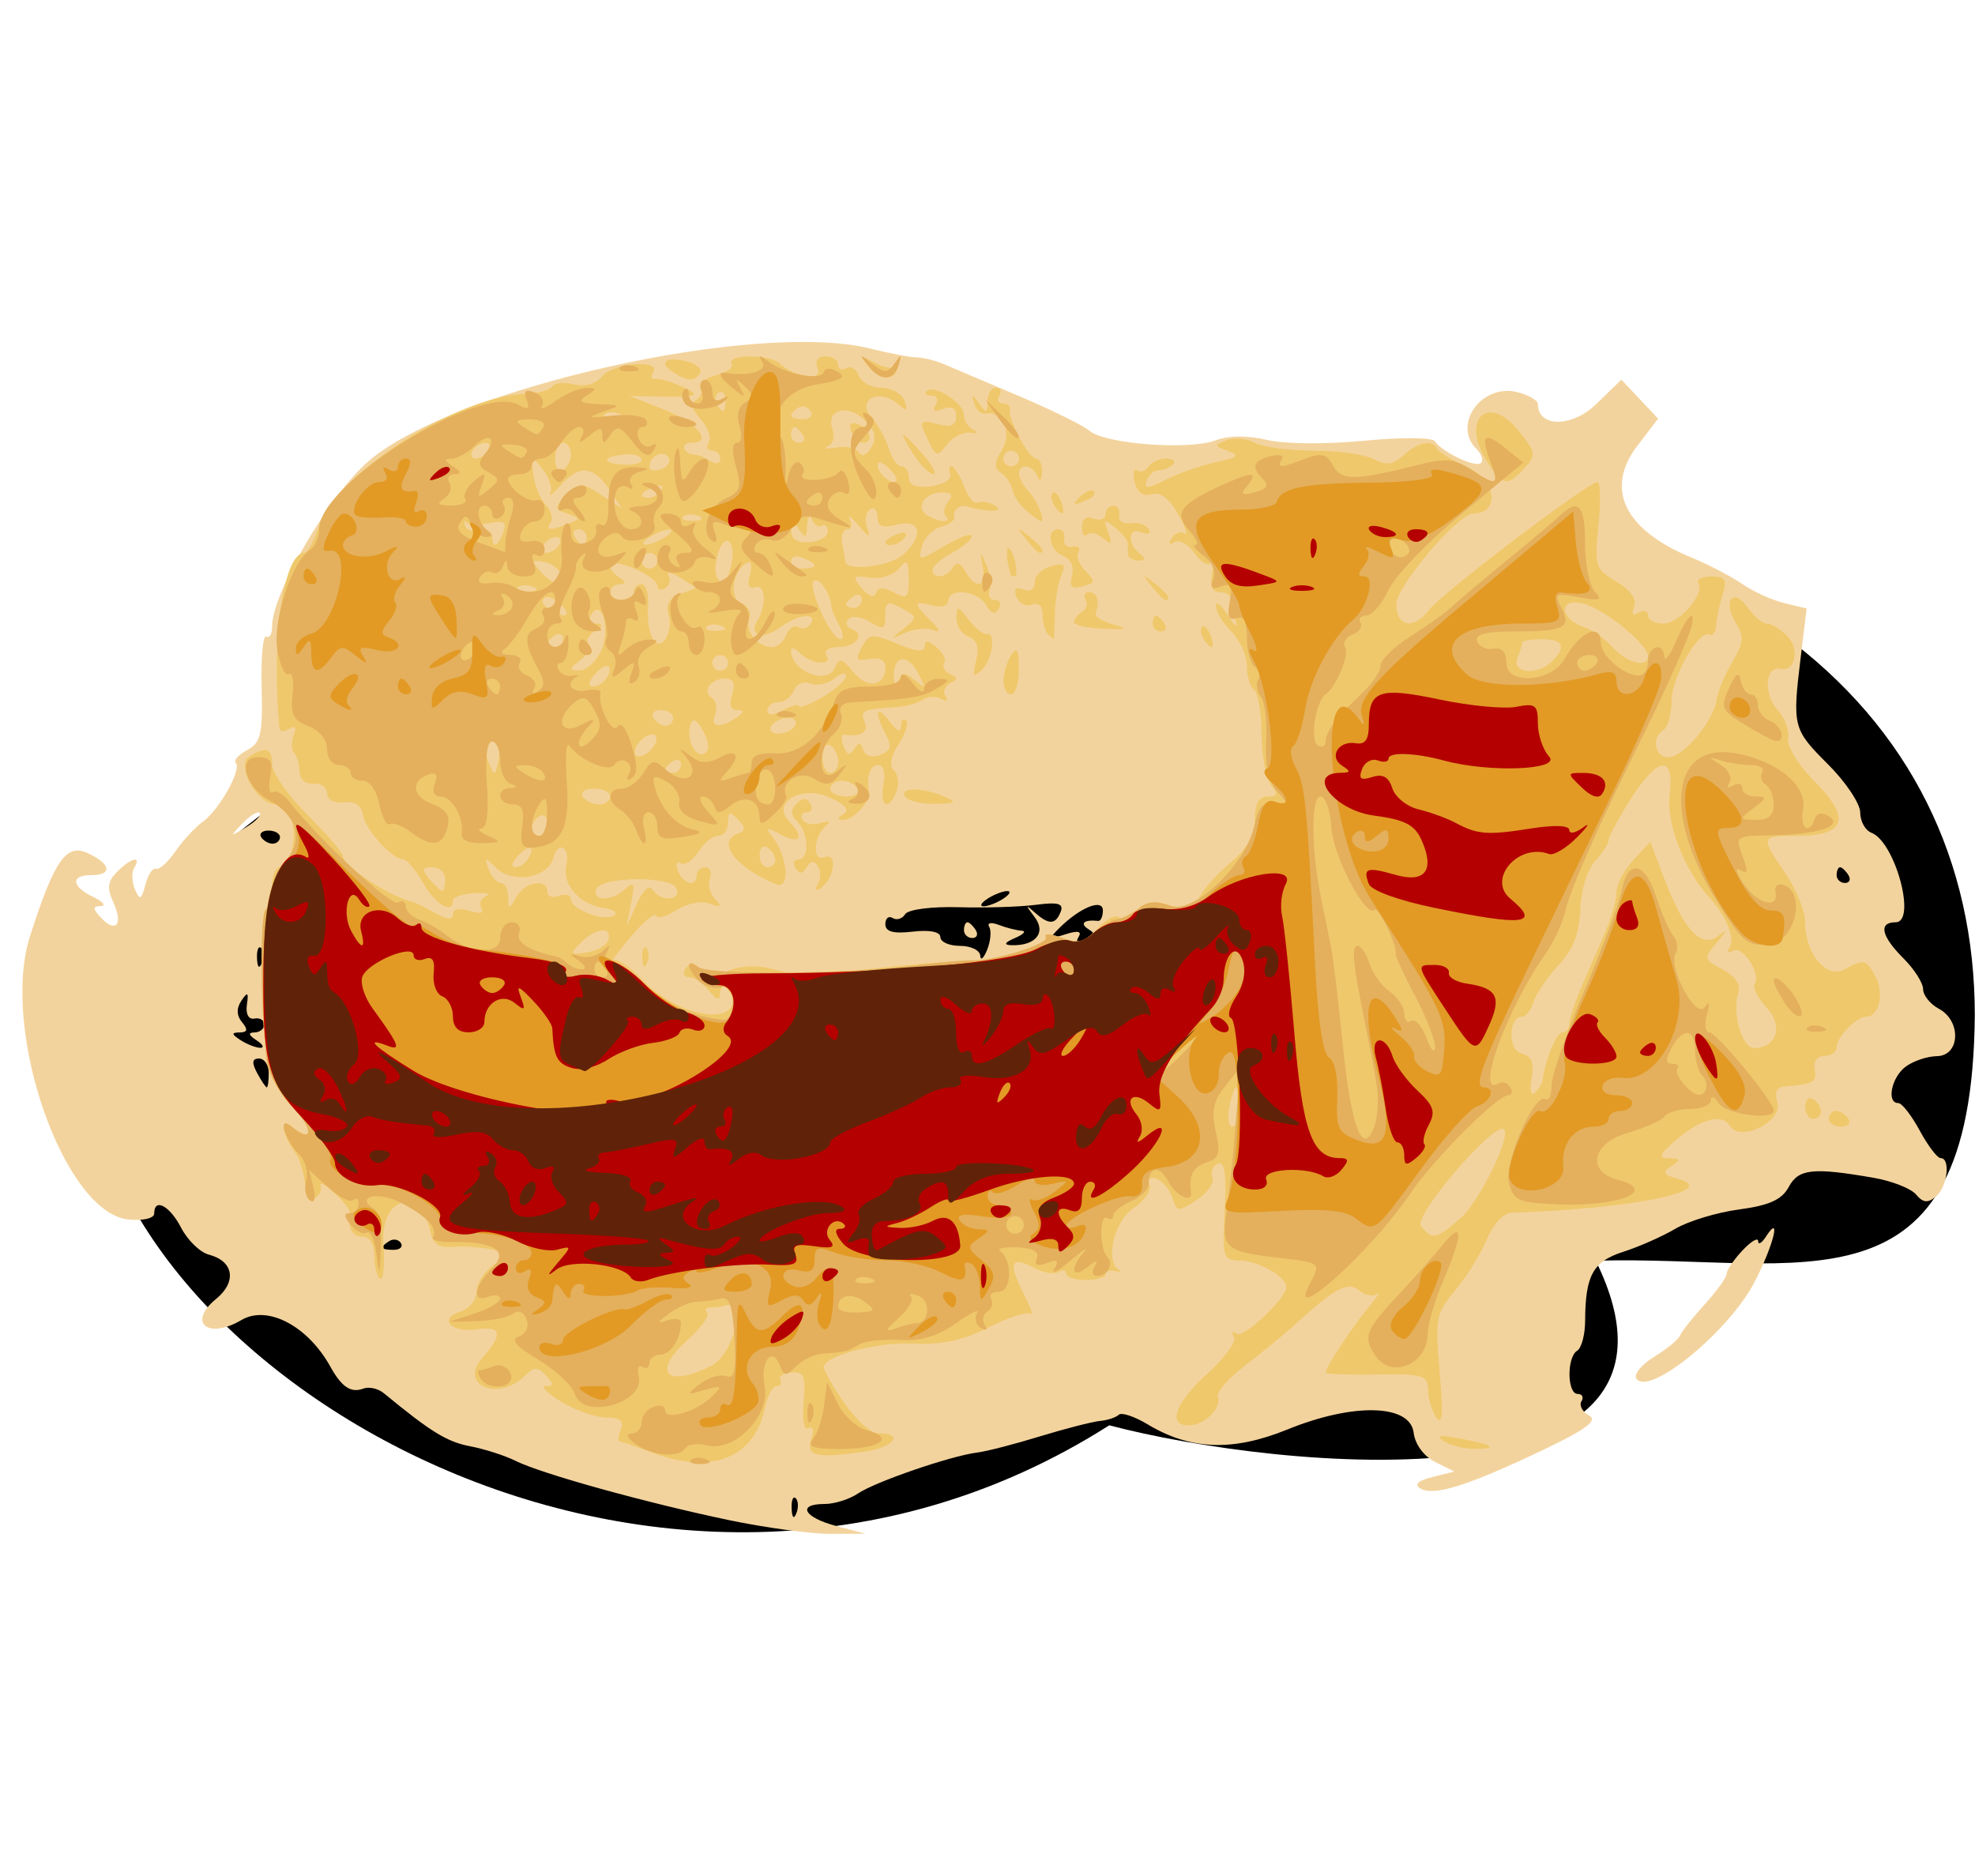
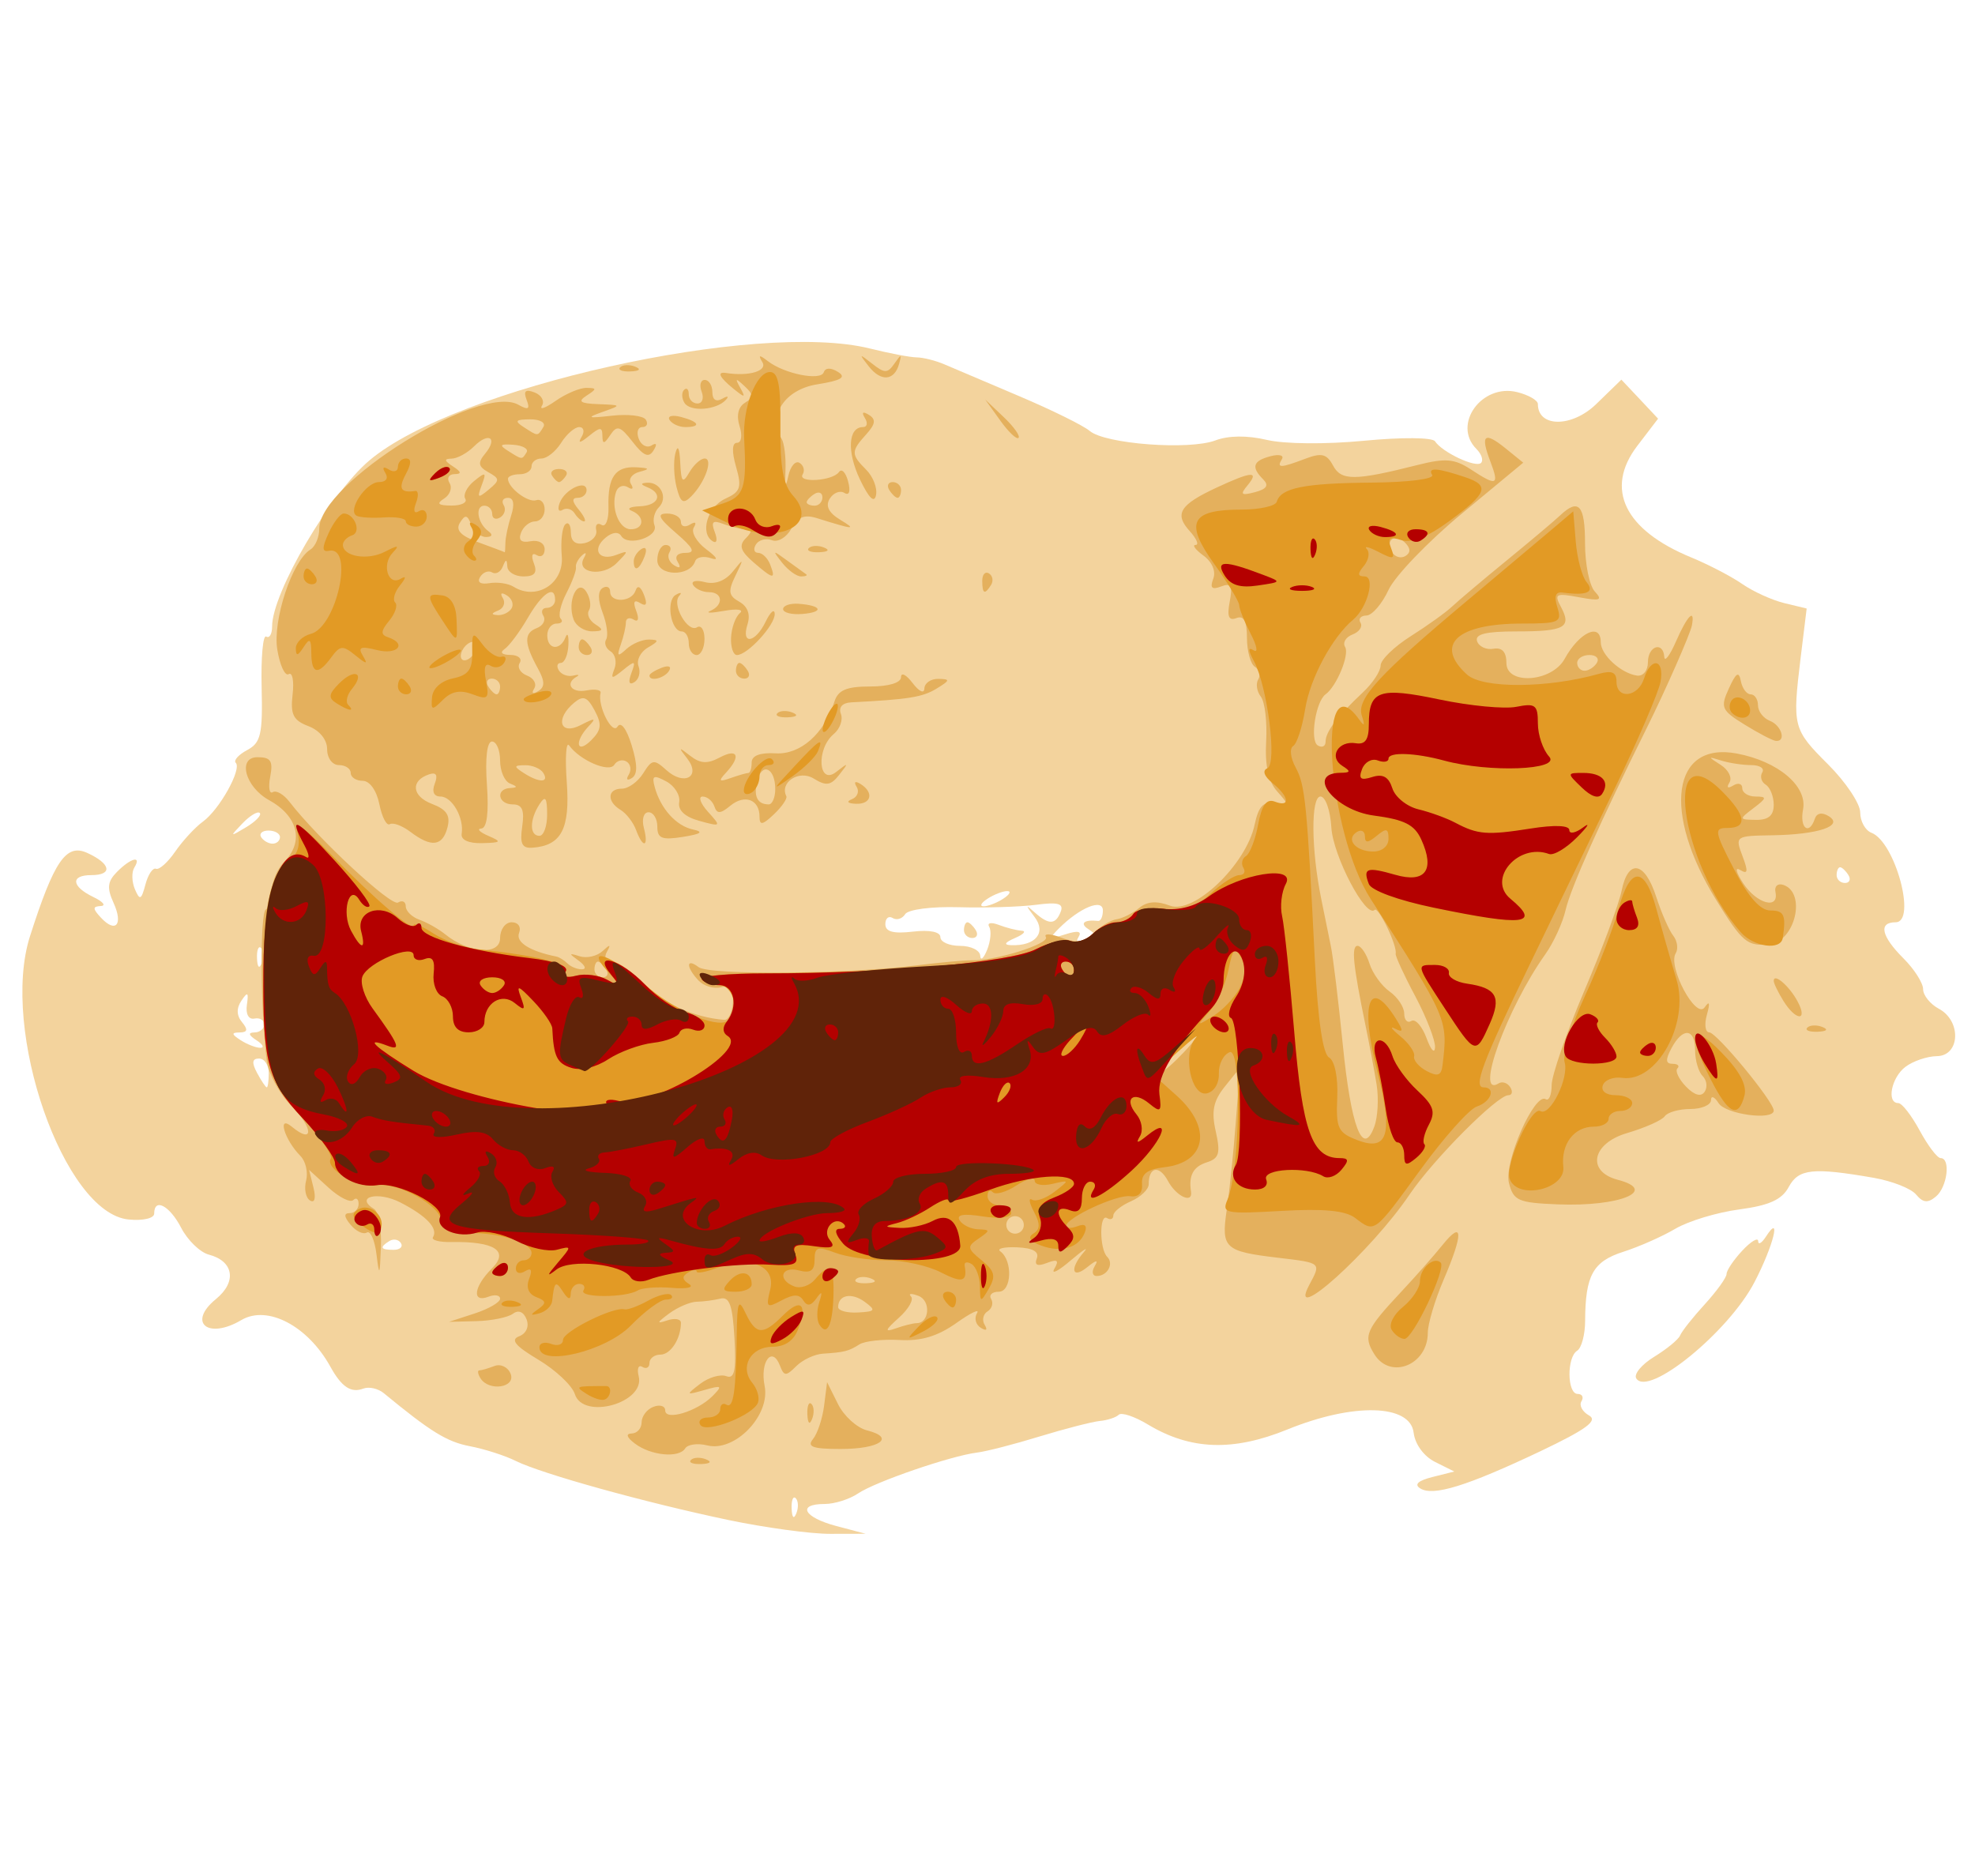
<svg xmlns="http://www.w3.org/2000/svg" viewBox="0 0 259 246">
  <defs>
    <filter id="b">
      <feGaussianBlur stdDeviation="0.46" />
    </filter>
    <filter id="a">
      <feGaussianBlur stdDeviation="0.819" />
    </filter>
    <filter id="c">
      <feGaussianBlur stdDeviation="4.297" />
    </filter>
  </defs>
-   <path transform="translate(2.933 -6.281) matrix(.978 0 0 1.282 15.229 -19.001)" d="m246.23 123.59c-0.36 31.54-23.17 24.51-50.83 25.11 16.79 25.97-42.57 21.39-65.23 16.84-60.824 29.53-136.84-6.68-136.84-38.11-2e-3 -15.72 35.299-31.284 58.359-41.591 23.061-10.307 54.911-16.684 90.081-16.684 70.32 0 104.46 23.005 104.46 54.435z" filter="url(#c)" />
  <g transform="translate(2.933 -6.281) matrix(1.031 0 0 1.031 -5.395 48.888)">
    <path d="m95 152.03c-10.612-2.23-23.704-5.87-27-7.5-1.375-0.69-4.007-1.53-5.85-1.88-2.916-0.56-4.967-1.82-10.951-6.75-0.716-0.59-1.882-0.85-2.591-0.58-1.567 0.6-2.759-0.19-4.189-2.77-2.877-5.21-8.011-7.9-11.325-5.95-4.257 2.52-6.907 0.33-3.236-2.67 2.684-2.19 2.264-4.82-0.903-5.65-1.119-0.29-2.704-1.83-3.521-3.41-1.467-2.83-3.434-3.87-3.434-1.81 0 0.6-1.423 0.93-3.25 0.75-8.243-0.79-16.361-24.115-12.546-36.038 3.071-9.596 4.598-11.82 7.277-10.599 3.022 1.377 3.288 2.827 0.519 2.827-2.667 0-2.538 1.435 0.25 2.78 1.238 0.596 1.67 1.115 0.961 1.152-1.053 0.056-1.053 0.324 0 1.463 1.893 2.048 2.883 0.905 1.619-1.87-0.868-1.904-0.771-2.727 0.466-3.964 1.769-1.769 3.152-2.096 2.174-0.513-0.356 0.576-0.32 1.814 0.079 2.75 0.622 1.458 0.814 1.37 1.339-0.607 0.336-1.27 0.941-2.17 1.343-2s1.504-0.816 2.449-2.191c0.946-1.375 2.532-3.09 3.525-3.811 2.096-1.52 4.971-6.68 4.169-7.481-0.3-0.3 0.356-1.028 1.457-1.618 1.736-0.928 1.981-1.995 1.836-7.987-0.092-3.803 0.171-6.705 0.583-6.45 0.412 0.256 0.75-0.323 0.75-1.286 0-4.291 7.396-16.915 12.375-21.122 10.986-9.283 49.27-17.833 63.705-14.228 2.43 0.608 5.1 1.113 5.92 1.122s2.4 0.406 3.5 0.88 5.38 2.292 9.5 4.038 8.18 3.744 9 4.44c1.97 1.663 12.63 2.466 15.98 1.203 1.67-0.63 4.05-0.655 6.54-0.068 2.25 0.532 7.49 0.579 12.36 0.111 4.82-0.462 8.71-0.431 9.04 0.072 0.92 1.401 5.19 3.407 5.85 2.748 0.33-0.328 0.06-1.13-0.59-1.781-3.1-3.102 0.68-8.357 5.2-7.223 1.44 0.361 2.62 1.042 2.62 1.513 0 3.001 4.33 3.004 7.42 5e-3l3.2-3.107 2.34 2.482 2.33 2.482-2.65 3.466c-4.16 5.459-1.63 10.691 6.86 14.183 2.2 0.905 5.12 2.428 6.5 3.385 1.38 0.956 3.78 2.049 5.34 2.428l2.85 0.688-0.76 6.207c-1.07 8.848-1 9.141 3.5 13.641 2.24 2.237 4.07 4.981 4.07 6.098 0 1.118 0.64 2.277 1.42 2.578 3.03 1.16 5.79 11.391 3.08 11.391-2.21 0-1.83 1.762 1 4.591 1.38 1.375 2.5 3.139 2.5 3.919 0 0.781 0.9 1.901 2 2.49 2.9 1.55 2.71 5.99-0.25 6.032-1.24 0.017-3.04 0.629-4 1.36-1.79 1.357-2.43 4.608-0.91 4.608 0.47 0 1.69 1.58 2.73 3.5s2.23 3.5 2.66 3.5c1.3 0 0.85 3.69-0.6 4.89-1.03 0.86-1.64 0.8-2.52-0.25-0.63-0.77-3.05-1.72-5.38-2.13-7.76-1.35-9.58-1.15-10.82 1.16-0.87 1.62-2.48 2.35-6.29 2.86-2.82 0.37-6.47 1.48-8.12 2.45-1.65 0.98-4.64 2.3-6.64 2.94-3.85 1.23-4.82 2.99-4.85 8.77 0 1.76-0.46 3.47-1.01 3.81-1.34 0.83-1.29 5.5 0.06 5.5 0.58 0 0.8 0.42 0.48 0.94-0.32 0.51 0.12 1.33 0.97 1.8 1.17 0.66-0.35 1.77-6.23 4.57-9.31 4.41-13.59 5.74-15.24 4.71-0.81-0.5-0.28-0.99 1.55-1.45l2.78-0.7-2.43-1.21c-1.43-0.71-2.56-2.24-2.74-3.72-0.43-3.65-7.65-3.84-16.05-0.42-6.94 2.82-12.32 2.63-17.75-0.63-1.7-1.03-3.37-1.58-3.71-1.24-0.35 0.34-1.43 0.7-2.41 0.79-0.98 0.1-4.41 0.98-7.62 1.96-3.22 0.99-6.82 1.92-8 2.06-3.34 0.42-12.93 3.71-15.13 5.2-1.09 0.74-3 1.34-4.25 1.34-3.57 0-2.67 1.7 1.47 2.8l3.75 0.99-4.5 0.01c-2.48 0.01-8.325-0.79-13-1.77zm8.6-2.76c-0.33-0.33-0.56 0.26-0.52 1.31 0.05 1.17 0.28 1.41 0.6 0.61 0.29-0.72 0.26-1.59-0.08-1.92zm-50.213-32.45c-0.289-0.47-0.944-0.59-1.456-0.28-1.308 0.81-1.161 1.13 0.525 1.13 0.801 0 1.22-0.39 0.931-0.85zm-16.816-21.653c0-1.009-0.554-1.834-1.231-1.834-0.885 0-0.955 0.517-0.251 1.834 0.54 1.008 1.094 1.833 1.232 1.833s0.25-0.825 0.25-1.833zm-1.571-4.167c-1-0.646-1.083-0.974-0.25-0.985 0.688-8e-3 1.25-0.465 1.25-1.015s-0.562-0.888-1.25-0.75c-0.737 0.147-1.13-0.571-0.958-1.75 0.234-1.606 0.097-1.711-0.693-0.534-0.655 0.976-0.628 1.896 0.081 2.75 0.778 0.939 0.696 1.288-0.308 1.299-1.078 0.012-1.05 0.224 0.128 0.985 0.825 0.533 1.95 0.969 2.5 0.969s0.325-0.436-0.5-0.969zm0.604-11.729c-0.332-0.332-0.568 0.258-0.525 1.312 0.048 1.165 0.285 1.402 0.604 0.605 0.289-0.722 0.253-1.585-0.079-1.917zm92.606-2.691c-0.3-0.509 0.24-0.621 1.21-0.25 0.96 0.369 2.27 0.702 2.91 0.74 0.64 0.039 0.27 0.457-0.83 0.93-1.32 0.567-1.49 0.878-0.5 0.914 3.1 0.114 4.51-1.58 2.98-3.588-1.18-1.564-1.18-1.647 0.02-0.576 1.8 1.606 2.66 1.579 3.31-0.104 0.39-1.035-0.35-1.24-3.15-0.869-2.01 0.266-6.43 0.404-9.82 0.306-3.47-0.1-6.45 0.287-6.82 0.886-0.36 0.585-1.08 0.805-1.59 0.488-0.51-0.316-0.93 0.036-0.93 0.783 0 0.964 1.02 1.24 3.5 0.95 2.14-0.25 3.5 0.022 3.5 0.701 0 0.61 1.12 1.109 2.5 1.109s2.53 0.562 2.57 1.25 0.43 0.35 0.88-0.75c0.44-1.1 0.56-2.414 0.26-2.92zm-3.21 0.42c0-0.55 0.2-1 0.44-1s0.72 0.45 1.06 1 0.14 1-0.44 1-1.06-0.45-1.06-1zm15.83-0.124c-1.16-0.736-0.55-1.245 1.25-1.05 0.32 0.035 0.59-0.563 0.59-1.328 0-1.572-2.94-0.37-5.6 2.292-1.3 1.299-1.2 1.386 0.85 0.735 1.59-0.503 2.11-0.389 1.65 0.356-0.43 0.699-0.08 0.869 0.96 0.468 1.31-0.502 1.37-0.796 0.3-1.473zm-10.83-3.876c0.82-0.533 1.05-0.969 0.5-0.969s-1.68 0.436-2.5 0.969-1.05 0.969-0.5 0.969 1.68-0.436 2.5-0.969zm107.5-3c-0.34-0.55-0.82-1-1.06-1s-0.44 0.45-0.44 1 0.48 1 1.06 1 0.78-0.45 0.44-1zm-199.5-4.833c0-0.459-0.655-0.834-1.456-0.834s-1.224 0.375-0.941 0.834c0.283 0.458 0.938 0.833 1.456 0.833s0.941-0.375 0.941-0.833zm-2.569-3.07c-0.263-0.263-1.255 0.333-2.205 1.324-1.649 1.722-1.628 1.744 0.479 0.479 1.212-0.729 1.989-1.54 1.726-1.803zm175.08 71.923c-0.33-0.54 0.7-1.78 2.29-2.75 1.6-0.98 3.09-2.2 3.3-2.73 0.22-0.53 1.64-2.32 3.15-3.97 1.51-1.66 2.75-3.38 2.75-3.83 0-0.46 0.9-1.79 2-2.97s2.01-1.72 2.02-1.21c0 0.52 0.45 0.26 0.98-0.56 2.03-3.15 0.96 1.15-1.45 5.78-3.29 6.34-13.53 14.68-15.04 12.24z" fill="#f3d39d" />
-     <path d="m85.5 143.52c-2.2-0.82-4.161-1.5-4.357-1.5-0.196-0.01-0.098-0.7 0.219-1.52 0.415-1.08-0.107-1.5-1.869-1.5-1.345 0-3.918-0.9-5.719-2-1.801-1.09-2.694-1.99-1.985-2 1.039 0 1.044-0.26 0.029-1.35-1.059-1.13-1.478-1.13-2.611 0-3.396 3.4-8.566 1.26-5.457-2.25 2.653-3 2.446-4.08-0.692-3.62-3.325 0.49-4.996-1.35-2.073-2.28 1.108-0.35 2.015-1.48 2.015-2.51s0.965-2.55 2.144-3.38l2.144-1.5-2.394-0.5c-1.317-0.28-3.505-0.42-4.863-0.31-1.76 0.14-2.582-0.37-2.865-1.8-1.182-5.95-6.445-4.72-6.013 1.41 0.191 2.69 9e-3 4.69-0.403 4.44-0.412-0.26-0.75-1.57-0.75-2.91 0-1.5-0.576-2.44-1.5-2.44-1.32 0-1.91-1.11-1.658-3.13 0.043-0.35-0.837-1.46-1.956-2.47-1.119-1.02-1.888-1.41-1.71-0.87 0.178 0.53-0.126 1.19-0.676 1.47s-1.156-0.62-1.346-2-0.683-2.95-1.095-3.5c-1.783-2.38-2.176-4.84-0.558-3.5 2.808 2.33 2.767 0.18-0.049-2.639-1.519-1.519-2.931-4.133-3.139-5.811-0.802-6.464-0.874-18.703-0.112-19.174 0.439-0.272 0.799-1.592 0.799-2.935s0.42-2.441 0.933-2.441c1.35 0 2.308-3.666 1.567-6-0.349-1.1-1.269-2-2.044-2-2.353 0-5.117-4.969-3.377-6.07 2.167-1.372 2.921-1.116 2.921 0.991 0 1.057 2.025 3.946 4.5 6.421s4.5 4.824 4.5 5.219c0 1.286 5.909 5.154 9 5.891 0.275 0.065 1.512 0.681 2.75 1.369 1.551 0.861 2.25 0.907 2.25 0.147 0-0.669 0.835-0.838 2.125-0.428 1.34 0.425 1.892 0.296 1.494-0.347-0.347-0.562-0.066-1.252 0.625-1.533s0.018-0.447-1.494-0.368-2.75 0.496-2.75 0.926c0 1.844-2.227 0.547-3.797-2.212-0.936-1.646-2.059-2.996-2.495-3-1.434-0.011-4.848-3.754-5.15-5.648-0.198-1.233-1.014-1.778-2.428-1.62-1.257 0.141-2.13-0.326-2.13-1.139 0-0.757-0.788-1.314-1.75-1.238-1.023 0.081-1.755-0.559-1.763-1.54-7e-3 -0.924-0.313-1.981-0.681-2.348-0.367-0.368-0.398-1.373-0.067-2.235 0.396-1.033 0.203-1.32-0.569-0.843-0.644 0.398-1.204 0.359-1.247-0.086-1.069-11.294 0.51-22.309 3.197-22.309 0.399 0 1.233-1.539 1.853-3.419 2.204-6.678 17.669-16.562 26.297-16.808 1.541-0.043 3.038-0.462 3.327-0.93 0.289-0.468 1.544-0.595 2.788-0.282 1.41 0.354 2.753-0.022 3.562-0.996 1.428-1.72 7.581-2.228 6.538-0.539-0.349 0.564-0.263 0.943 0.191 0.844 0.453-0.1 1.949 0.311 3.324 0.912 2.764 1.208 2.2 1.461-3 1.343l-3.5-0.079 4.218 1.673c4.355 1.727 6.494 4.283 3.584 4.283-1.502 0-0.983 1.481 0.531 1.515 0.367 9e-3 1.229 0.373 1.917 0.809 0.713 0.453 1.25 0.339 1.25-0.265 0-0.582-0.477-1.059-1.059-1.059s-0.763-0.478-0.402-1.063-0.091-1.89-1.006-2.901c-1.113-1.229-1.305-2.059-0.582-2.506 0.595-0.368 0.831-1.074 0.524-1.57-0.306-0.496 0.583-1.188 1.977-1.538s2.286-1.038 1.982-1.529c-0.718-1.162 4.876-1.167 6.116-0.006 1.99 1.86 5.48 2.349 4.84 0.678-0.39-1.02-0.04-1.565 1-1.565 0.89 0 1.61 0.477 1.61 1.059 0 0.583 0.45 0.779 1.01 0.437 0.55-0.342 1.27 0.081 1.6 0.941 0.33 0.86 1.63 1.563 2.89 1.563s2.57 0.739 2.92 1.641c0.52 1.367 0.37 1.432-0.88 0.389-2.4-1.993-5.25-0.487-3.29 1.741 0.83 0.951 1.82 2.741 2.2 3.979s1.1 2.25 1.62 2.25c0.51 0 0.93 0.644 0.93 1.432 0 0.975 0.88 1.327 2.75 1.103 1.51-0.181 2.64-0.826 2.5-1.432-0.48-2.137 0.81-1.072 1.77 1.457 0.54 1.408 1.34 2.338 1.78 2.066s1.45-0.072 2.25 0.443c1.19 0.771-1.21 0.775-3.8 5e-3 -0.79-0.236-1.71 0.548-1.47 1.262 0.15 0.46-0.59 1.064-1.66 1.343-1.06 0.278-2.17 1.387-2.45 2.465-0.5 1.928-0.46 1.927 2.91-0.059 1.88-1.11 3.42-1.659 3.42-1.22 0 0.438-1.12 1.399-2.5 2.135s-2.5 1.712-2.5 2.169c0 1.218 1.77 1.014 2.58-0.297 0.48-0.772 0.99-0.614 1.61 0.5 1.33 2.375 2.69 1.99 2.2-0.622-0.4-2.065-0.36-2.085 0.45-0.25 0.49 1.1 0.67 2.562 0.41 3.25-0.25 0.688 0.06 1.25 0.7 1.25s0.85 0.508 0.47 1.128c-0.48 0.772-0.99 0.614-1.61-0.5-1.02-1.832-4.81-2.234-4.81-0.511 0 0.624-0.88 0.886-2 0.593-2.45-0.64-2.49-0.343-0.27 1.879 1.3 1.295 1.36 1.6 0.25 1.207-0.81-0.289-2.38-0.112-3.48 0.394-1.9 0.877-1.91 0.85-0.17-0.555 1.77-1.422 1.76-1.517-0.25-2.591-1.79-0.96-2.08-0.832-2.08 0.929 0 1.778-0.25 1.885-1.95 0.823-1.08-0.671-2.32-0.838-2.75-0.371-0.44 0.467-0.23 1.051 0.46 1.297 1.81 0.649 0.47 2.278-1.88 2.278-1.1 0-1.72 0.45-1.38 1 0.87 1.413-1.85 1.247-3.3-0.2-0.66-0.66-1.2-0.853-1.2-0.429 0 2.768 4.71 4.558 5.63 2.143 0.47-1.208 0.9-1.085 2.31 0.66 1.78 2.2 4.06 1.822 4.06-0.676 0-0.846-0.78-1.233-2-0.997-1.7 0.326-1.85 0.09-1-1.504 0.94-1.75 1.27-1.782 4.51-0.43 2.41 1.01 3.49 1.11 3.49 0.324 0-0.803 0.44-0.774 1.49 0.1 0.82 0.68 1.27 1.596 0.99 2.037-0.27 0.441 0.07 1.065 0.76 1.387 1.01 0.469 1.01 0.701 0 1.17-0.69 0.322-0.96 1.067-0.59 1.655 0.39 0.632 0.19 0.777-0.5 0.355-0.63-0.392-1.71-0.349-2.4 0.096s-2.15 0.865-3.25 0.933c-4.38 0.27-4.7 0.415-4.14 1.876 0.51 1.333-0.46 1.946-2.57 1.63-0.4-0.058-0.45 0.601-0.11 1.466 0.43 1.141 0.8 1.243 1.34 0.375 0.56-0.91 0.84-0.887 1.17 0.096 0.26 0.772 1.13 1.025 2.16 0.628 1.38-0.527 1.52-1.07 0.69-2.614-1.52-2.85-1.21-3.892 0.49-1.64 0.95 1.257 1.47 1.462 1.47 0.583 0-0.746 0.29-1.071 0.64-0.722 0.34 0.35-0.08 1.714-0.94 3.032-1.01 1.544-1.23 2.741-0.6 3.364 0.53 0.532 0.68 1.718 0.33 2.635-0.99 2.576-2.21 1.969-1.67-0.833 0.27-1.459 0.01-2.5-0.64-2.5-1.05 0-1.55 1.405-1.2 3.355 0.22 1.234-1.97 3.648-3.29 3.63-0.78-0.011-0.76-0.254 0.07-0.778 0.8-0.507 0.18-1.215-1.84-2.109-3.62-1.604-7.44 0.725-5.07 3.095 1.98 1.981 1.37 2.964-1.04 1.678-1.902-1.013-2.077-0.98-1.13 0.215 1.98 2.51 2.32 6.838 0.47 6.074-5.177-2.145-7.64-5.425-4.84-6.452 1-0.366 1-0.723 0-1.783-1.029-1.091-1.25-1.025-1.25 0.375 0 0.935-0.567 1.7-1.259 1.7-0.693 0-1.833 0.917-2.533 2.039-0.7 1.121-1.704 1.773-2.229 1.448-0.531-0.328-0.691 0.1-0.361 0.961 0.661 1.722 2.382 2.121 2.382 0.552 0-0.55 0.498-1 1.107-1s0.869 0.62 0.578 1.378-1e-3 1.949 0.643 2.647c0.925 1.002 0.773 1.128-0.719 0.599-1.075-0.38-2.876-0.024-4.175 0.827-1.257 0.824-2.431 1.146-2.609 0.717-0.179-0.429-1.656 0.82-3.282 2.776-1.627 1.956-2.607 3.261-2.178 2.9s2.21 0.847 3.958 2.685c3.938 4.141 11.248 5.708 11.248 2.412 0-2.094-1.55-2.762-1.603-0.691-0.019 0.763-0.549 0.569-1.36-0.5-0.731-0.962-1.868-1.75-2.527-1.75-0.66 0-0.907-0.472-0.551-1.049 0.45-0.728 1.041-0.722 1.937 0.022 0.869 0.721 2.123 0.753 3.844 0.099 1.653-0.629 3.724-0.628 5.869 3e-3 1.83 0.535 4.9 0.745 6.82 0.467 4.53-0.656 16.06-1.742 18-1.694 2.99 0.074 9.95-2.119 9.42-2.97-0.29-0.48 0.61-0.436 2.01 0.096 2.08 0.791 2.91 0.576 4.55-1.18 1.1-1.182 2.3-1.843 2.68-1.469 0.37 0.374 1.44-9e-3 2.37-0.851 1.31-1.185 2.3-1.301 4.37-0.513 2.24 0.853 2.79 0.717 3.39-0.841 0.39-1.022 2.17-3.082 3.96-4.578 2.3-1.924 3.25-3.571 3.25-5.631 0-2.019 0.5-2.911 1.62-2.911 1.29 0 1.38-0.292 0.45-1.421-0.65-0.781-1.2-3.706-1.22-6.5s-0.45-5.331-0.95-5.638c-0.49-0.308-0.9-1.657-0.9-3s-0.9-3.341-2-4.441-1.98-2.562-1.96-3.25c0.01-0.688 0.72-0.125 1.56 1.25 0.85 1.375 1.28 1.676 0.97 0.668-0.31-1.007-0.57-2.245-0.57-2.75s-0.65-0.918-1.44-0.918c-0.94 0-1.3-0.752-1.03-2.135 0.22-1.175 0.12-1.853-0.22-1.507-0.35 0.346-1.26-0.275-2.04-1.381-0.77-1.106-1.9-1.708-2.49-1.339-0.66 0.404-0.8 0.205-0.37-0.5 0.4-0.644 1.14-0.917 1.64-0.607 0.5 0.309 0.13-0.801-0.82-2.468-1.14-1.999-2.28-2.856-3.36-2.519-1.05 0.332-1.81-0.203-2.15-1.517-0.29-1.117-0.16-1.797 0.3-1.512s1.12 0.06 1.47-0.499 1.35-1.016 2.24-1.016c0.88 0 1.27 0.338 0.85 0.75-0.41 0.412-1.23 0.75-1.83 0.75s-1.28 0.6-1.53 1.333c-0.35 1.062 0.14 1.036 2.42-0.129 1.57-0.805 4.44-1.806 6.36-2.225 2.84-0.619 3.14-0.891 1.57-1.446-1.78-0.631-1.79-0.735-0.17-1.355 0.96-0.369 2.58-0.222 3.61 0.326 1.02 0.548 4.39 0.996 7.49 0.996s6.54 0.486 7.65 1.08c1.56 0.834 2.41 0.721 3.76-0.5 1.87-1.691 3.71-2.051 4.26-0.83 0.18 0.412 2.02 1.533 4.09 2.491 3.5 1.616 3.88 5.759 0.53 5.759-1.94 0-9.79 9.241-9.79 11.526 0 2.924 2.28 3.299 4.19 0.69 1.46-1.982 20.2-16.216 21.36-16.216 0.4 0 0.47 2.469 0.16 5.487-0.54 5.225-0.43 5.567 2.27 7.161 1.81 1.071 2.63 2.214 2.26 3.177-0.38 0.978-0.17 1.251 0.59 0.78 0.64-0.398 1.17-0.246 1.17 0.336s0.87 1.059 1.94 1.059c2.08 0 5.32-3.764 4.46-5.163-0.29-0.46 0.46-0.837 1.66-0.837 1.8 0 2.05 0.387 1.46 2.25-0.39 1.238-0.77 3.004-0.83 3.927-0.07 0.922-0.44 1.479-0.83 1.238-1.3-0.808-4.86 5.358-4.86 8.43 0 1.67-0.45 3.315-1 3.655-1.59 0.985-1.16 3.5 0.61 3.5 1.89 0 5.7-4.537 6.12-7.298 0.16-1.062 1.06-3.239 2.01-4.837 1.42-2.413 1.5-3.249 0.45-4.926-1.73-2.781-0.37-4.646 1.47-2.012 0.8 1.14 1.91 2.073 2.47 2.073s1.7 0.687 2.54 1.526c1.68 1.68 1.1 4.644-0.83 4.233-1.94-0.413-2.18 3.211-0.34 5.241 0.92 1.018 1.52 2.638 1.34 3.599-0.2 1.005 1.29 3.396 3.49 5.621 4.57 4.615 3.79 6.78-2.45 6.78-4.58 0-4.6 0.049-1.38 4.785 1.38 2.024 2.5 4.825 2.5 6.225 0 3.981 2.7 7.221 4.99 5.994 2.54-1.356 2.78-1.299 3.97 0.924 1.11 2.073 0.44 5.072-1.14 5.072-1.3 0-3.82 2.595-3.82 3.929 0 0.589-0.69 1.071-1.54 1.071-0.91 0-1.43 0.71-1.25 1.728 0.28 1.642-0.1 1.853-3.78 2.147-1.06 0.085-1.37 0.733-0.97 2.007 0.77 2.408-4.7 5.158-6.02 3.028-0.98-1.6-3.57-0.98-6.62 1.59-2.39 2.01-2.62 2.5-1.15 2.52 1.55 0.01 1.6 0.16 0.33 1-1.24 0.81-1.1 1.09 0.85 1.62 5.48 1.5-5.94 3.82-21.15 4.3-1.07 0.04-2.37 1.43-3.21 3.44-0.78 1.86-2.59 4.77-4.02 6.47-2.44 2.9-2.56 3.53-1.96 10.37 0.46 5.25 0.34 6.86-0.42 5.78-0.58-0.82-1.07-2.42-1.07-3.54-0.02-1.85-0.62-2.03-6.52-1.93-3.58 0.06-6.5-0.06-6.5-0.25 0-0.65 3.35-5.76 5.43-8.28 1.14-1.38 1.66-2.17 1.16-1.76s-1.49 0.26-2.2-0.33c-1.51-1.25-2.94-0.57-7.55 3.62-1.84 1.66-5.04 4.31-7.12 5.89-2.09 1.58-3.63 3.36-3.42 3.97 0.48 1.45-1.75 3.61-3.73 3.61-2.75 0-1.69-2.89 2.42-6.61 2.2-1.98 3.7-4.08 3.35-4.65-0.36-0.58-0.19-0.77 0.36-0.42 0.94 0.58 6.3-4.49 6.3-5.95 0-1.28-3.54-3.31-5.84-3.34-2.23-0.03-2.32-0.3-2-6.41 0.25-4.62 0.01-6.24-0.85-5.91-0.65 0.25-0.96 1.03-0.7 1.72 0.27 0.7-0.63 2.01-2 2.9-2.34 1.54-2.52 1.52-3.09-0.26-0.33-1.03-1.23-2.13-2.01-2.43-0.87-0.33-1.22-0.05-0.91 0.76 0.28 0.72-0.65 2.06-2.05 2.98-2.47 1.61-3.66 6.83-1.8 7.87 0.41 0.23 0.19 0.29-0.5 0.12s-1.25 0.02-1.25 0.41c0 0.4-1.12 0.72-2.5 0.72s-2.5-0.36-2.5-0.81c0-0.44-0.44-0.54-0.98-0.2-0.54 0.33-1.93 0.1-3.08-0.52-2.97-1.59-3.36-0.69-1.39 3.19 0.94 1.84 1.38 3.04 0.99 2.67s-2.79 0.38-5.34 1.67c-3.36 1.7-5.99 2.27-9.66 2.09-4.89-0.24-12.02 1.77-11.34 3.2 2.01 4.25 5.34 8.21 6.9 8.21 3.42 0 1.99 1.81-1.85 2.35-6.15 0.86-7.36 0.57-6.66-1.64 0.37-1.16 0.23-1.71-0.35-1.36-0.58 0.36-0.84-0.95-0.64-3.31 0.28-3.33 0.05-3.89-1.56-3.77-1.05 0.08-1.68 0.5-1.41 0.94 0.27 0.43 0.07 0.79-0.45 0.79-0.51 0-1.183 1.24-1.493 2.75-1.3 6.35-6.708 8.55-14.187 5.77zm7.329-11.08c2.86-1.43 4.637-8.64 1.895-7.69-0.398 0.14-1.249 0.25-1.891 0.25-0.641 0-0.868 0.3-0.503 0.66 0.365 0.37-0.731 1.91-2.435 3.43-4.63 4.14-2.809 6.21 2.934 3.35zm95.261-18.73c2.38-2.03 6.52-10.43 5.6-11.35-1.14-1.15-11.6 11.04-10.56 12.3 1.46 1.76 1.89 1.68 4.96-0.95zm-28.09-14.21c0-1.375-0.17-2.5-0.38-2.5s-0.6 1.125-0.86 2.5c-0.27 1.38-0.1 2.5 0.38 2.5 0.47 0 0.86-1.12 0.86-2.5zm38.58-3.333c0.32-2.574 1.79-6.167 2.53-6.167 0.49 0 0.89-0.494 0.89-1.099 0-0.604 0.71-2.742 1.58-4.75s2.22-5.129 3-6.935 1.42-4.084 1.42-5.061c0-0.978 0.97-2.816 2.15-4.086l2.15-2.307 1.8 4.73c2.46 6.486 4.7 8.886 6.8 7.272 1.21-0.932 1.18-0.731-0.15 0.834-1.69 1.99-1.66 2.11 0.76 3.408 1.7 0.908 2.33 1.909 1.96 3.084-0.78 2.473 0.51 6.91 2.02 6.91 2.87 0 3.77-2.805 1.63-5.104-1.13-1.209-1.82-2.571-1.54-3.027 0.83-1.334-1.57-4.99-2.78-4.243-0.66 0.408-0.83 0.226-0.41-0.451 0.73-1.171-0.44-3.988-2.63-6.395-3.2-3.5-5.45-9.377-5-13.03 0.63-5.162-1.5-4.878-5.01 0.666-1.51 2.389-2.75 4.7-2.75 5.135s-0.78 1.655-1.74 2.709c-1 1.105-1.79 3.71-1.87 6.146-0.11 3.031-0.88 5.018-2.74 7.022-1.42 1.537-2.86 3.645-3.19 4.683-0.33 1.039-0.96 1.889-1.41 1.889-1.8 0-1.93 4.219-0.14 4.687 1.32 0.345 1.66 1.16 1.3 3.14-0.28 1.532-0.11 2.317 0.4 1.84 0.49-0.459 0.93-1.134 0.97-1.5zm-118.82-17.917c0.582-1.766-1.595-1.553-3.489 0.341-1.454 1.454-1.39 1.561 0.743 1.25 1.284-0.188 2.52-0.903 2.746-1.591zm-0.716-4.096c-2.967-0.42-5.183-3.006-4.63-5.403 0.546-2.367-1.055-3.214-1.665-0.881-0.653 2.498-5.174 3.266-7.235 1.229-1.483-1.466-1.562-1.454-0.956 0.151 0.364 0.962 1.063 1.75 1.554 1.75s0.907 0.788 0.923 1.75c0.029 1.667 0.079 1.667 1.05 0 1.126-1.932 3.92-2.391 3.92-0.643 0 0.609 0.675 0.848 1.5 0.531 0.825-0.316 1.5-0.125 1.5 0.426 0 1.303 4.206 2.887 5.5 2.07 0.55-0.347-0.107-0.788-1.461-0.98zm6.376-2.291c0.966 1.563 3.639 1.442 3.033-0.138-0.633-1.649-9.663-1.58-10.216 0.078-0.525 1.575 2.005 1.539 3.697-0.053 1.094-1.028 1.225-0.718 0.741 1.75l-0.588 3 1.315-2.887c0.817-1.792 1.582-2.456 2.018-1.75zm-26.415-1.363c0-0.825-0.73-1.5-1.622-1.5-1.329 0-1.398 0.271-0.378 1.5 0.685 0.825 1.415 1.5 1.622 1.5 0.208 0 0.378-0.675 0.378-1.5zm10.541-2.567c1.026-1.66 0.105-1.89-1.33-0.332-0.71 0.769-0.849 1.399-0.309 1.399 0.539 0 1.277-0.48 1.639-1.067zm31.459 0.126c0-0.518-0.45-1.219-1-1.559s-1 0.084-1 0.941 0.45 1.559 1 1.559 1-0.423 1-0.941zm-29-4.618c0-0.857-0.45-1.281-1-0.941s-1 1.041-1 1.559 0.45 0.941 1 0.941 1-0.702 1-1.559zm8-3.441c0-0.55-0.927-1-2.059-1s-1.781 0.45-1.441 1 1.266 1 2.059 1 1.441-0.45 1.441-1zm31.5-1c-0.34-0.55-1.27-1-2.06-1s-1.44 0.45-1.44 1 0.93 1 2.06 1 1.78-0.45 1.44-1zm-45.912-5.745c-1.092-1.092-1.841 0.645-1.057 2.452 0.744 1.713 0.798 1.712 1.212-0.035 0.239-1.006 0.169-2.093-0.155-2.417zm23.412 2.686c0-0.582-0.45-0.781-1-0.441s-1 0.816-1 1.059 0.45 0.441 1 0.441 1-0.477 1-1.059zm20-0.382c0-0.793-0.45-1.719-1-2.059s-1 0.309-1 1.441 0.45 2.059 1 2.059 1-0.648 1-1.441zm-23.188-2.497c0.25-0.75-0.124-1.124-0.874-0.874-0.722 0.24-1.51 1.028-1.75 1.75-0.25 0.75 0.124 1.124 0.874 0.874 0.722-0.24 1.51-1.028 1.75-1.75zm6.023-1.37c-0.757-1.415-1.321-1.735-1.597-0.906-0.626 1.878 0.586 4.441 1.758 3.717 0.665-0.412 0.611-1.37-0.161-2.811zm11.665-0.692c0.34-0.55-0.06-1-0.88-1-0.83 0-1.78 0.45-2.12 1s0.06 1 0.88 1c0.83 0 1.78-0.45 2.12-1zm-15.5-1c0-0.55-0.702-1-1.559-1s-1.281 0.45-0.941 1 1.041 1 1.559 1 0.941-0.45 0.941-1zm8 0c1.102-0.712 1.151-0.973 0.183-0.985-0.861-0.01-1.098-0.709-0.683-2.015 0.443-1.397 0.18-2-0.874-2-1.871 0-3.001 1.65-1.686 2.463 0.535 0.331 0.719 1.262 0.409 2.069-0.645 1.682 0.468 1.879 2.651 0.468zm8-1.479c0 0.326 1.35-0.205 3-1.18s3-2.18 3-2.679-0.67-0.351-1.49 0.327c-0.82 0.679-2.18 0.967-3.04 0.64-0.88-0.341-1.79 0.038-2.11 0.888-0.32 0.816-1.2 1.483-1.97 1.483-0.76 0-1.39 0.466-1.39 1.035 0 0.702 0.64 0.691 2-0.035 1.1-0.589 2-0.804 2-0.479zm-24.459-3.588c1.076-1.741-0.149-2.11-1.521-0.457-0.789 0.95-0.865 1.524-0.201 1.524 0.584 0 1.36-0.48 1.722-1.067zm39.219 0.275c1.39 1.146 1.43 1.035 0.35-0.986-1.32-2.48-3.16-2.124-3.03 0.587 0.05 1.107 0.26 1.245 0.6 0.399 0.42-1.055 0.8-1.055 2.08 0zm-39.91-3.778c1.228-2.696 0.094-6.766-1.271-4.558-0.383 0.62-0.108 1.135 0.612 1.143 0.966 0.012 0.924 0.259-0.162 0.946-0.809 0.512-1.154 1.248-0.766 1.636s-0.075 1.298-1.029 2.022c-1.508 1.146-1.527 1.322-0.145 1.349 0.875 0.018 2.117-1.125 2.761-2.538zm16.15 1.57c0-0.55-0.45-1-1-1s-1 0.45-1 1 0.45 1 1 1 1-0.45 1-1zm104.8-0.2c1.86-1.864 1.43-2.8-1.3-2.8-1.38 0-2.5 0.188-2.5 0.418s-0.27 1.13-0.61 2c-0.74 1.924 2.58 2.211 4.41 0.382zm12.2-0.613c0-1.556-5.52-6.049-8.26-6.727-3.2-0.791-2.99 2.007 0.22 3.027 0.98 0.31 2.58 1.453 3.56 2.539 1.8 1.983 4.48 2.679 4.48 1.161zm-138-2.246c0-0.582-0.45-0.781-1-0.441s-1 0.816-1 1.059 0.45 0.441 1 0.441 1-0.477 1-1.059zm13.408-3.198c-0.365-1.171 0.138-2.01 1.51-2.517l2.057-0.761-2.092-1.306c-1.151-0.719-1.813-0.855-1.471-0.302 0.341 0.553 0.163 1.287-0.396 1.633-0.559 0.345-1.016 0.224-1.016-0.27 0-1.149-5.065-3.489-5.85-2.703-0.326 0.325 0.07 1.01 0.879 1.522 0.996 0.63 1.068 0.935 0.221 0.946-0.688 8e-3 -1.25 0.465-1.25 1.015s0.675 1 1.5 1 1.5-0.45 1.5-1 0.457-1 1.016-1 0.92 1.25 0.804 2.779c-0.276 3.625 1.063 6.019 2.282 4.078 0.469-0.746 0.606-2.147 0.306-3.114zm14.982 2.694c0.33-0.86 1.02-1.303 1.53-0.984 0.52 0.319 1.22 0.122 1.57-0.437 0.93-1.501-1.7-1.174-3.89 0.484-2.085 1.58-4.052 1.04-2.914-0.802 1.226-1.982 1.07-4.818-0.237-4.317-0.815 0.313-1.041-0.225-0.678-1.612 0.338-1.293 0.151-1.839-0.493-1.441-1.792 1.108-2.166 4.501-0.564 5.116 0.822 0.315 1.257 1.189 0.968 1.943-0.589 1.533 1.087 3.613 2.908 3.613 0.66 0 1.47-0.704 1.8-1.563zm6.74-1.187c-0.51-0.962-0.95-1.975-0.97-2.25-0.12-1.743-1.51-3.903-2.23-3.459-0.95 0.589 2.12 7.396 3.36 7.434 0.43 0.014 0.36-0.763-0.16-1.725zm-14.942 0.067c-0.722-0.289-1.585-0.253-1.917 0.079s0.258 0.568 1.312 0.525c1.165-0.048 1.402-0.285 0.605-0.604zm-20.399-2.712c-0.709-0.767-1.675-1.161-2.146-0.875s-0.246 0.907 0.5 1.38c2.11 1.337 3.075 1.041 1.646-0.505zm38.211-0.664c0-0.582-0.45-0.781-1-0.441s-1 0.816-1 1.059 0.45 0.441 1 0.441 1-0.477 1-1.059zm4.08-0.898c1.68 0.9 1.92 0.682 1.89-1.758-0.03-2.35-0.22-2.549-1.25-1.277-0.68 0.835-2.31 1.35-3.67 1.154-2.21-0.319-2.31-0.185-1.04 1.352 0.86 1.032 1.56 1.271 1.78 0.604 0.26-0.773 0.94-0.796 2.29-0.075zm-45.892-0.726c-0.722-0.289-1.585-0.253-1.917 0.079s0.258 0.568 1.312 0.525c1.165-0.048 1.402-0.285 0.605-0.604zm3.562-1.567c-0.228-0.688-1.225-1.407-2.214-1.599-1.559-0.302-1.614-0.14-0.418 1.212 1.671 1.888 3.207 2.113 2.632 0.387zm21.72-1.594c0.224-1.163 0.036-2.343-0.418-2.624-0.987-0.61-2.192 3.432-1.404 4.708 0.73 1.181 1.324 0.501 1.822-2.084zm-9.47-0.156c0-0.55-0.45-1-1-1s-1 0.45-1 1 0.45 1 1 1 1-0.45 1-1zm20 0.607c0-0.216-0.68-0.652-1.5-0.969-0.82-0.316-1.5-0.139-1.5 0.393 0 0.533 0.68 0.969 1.5 0.969s1.5-0.177 1.5-0.393zm11.25-1.368c2.69-2.385 2.26-4.585-0.75-3.828-1.88 0.47-2.5 0.233-2.5-0.951 0-0.868-0.43-1.312-0.96-0.987-0.52 0.325-0.69 1.364-0.36 2.309 0.47 1.376 0.25 1.32-1.12-0.282-0.94-1.1-1.42-1.438-1.08-0.75 0.35 0.688 0.2 1.25-0.33 1.25-0.54 0-0.82 0.788-0.64 1.75 0.19 0.962 0.37 2.031 0.41 2.375 0.16 1.273 5.64 0.611 7.33-0.886zm-2.25-1.632c0-0.216 0.7-0.661 1.55-0.989 0.89-0.341 1.29-0.173 0.94 0.393-0.58 0.951-2.49 1.406-2.49 0.596zm-41.5 0.393c0.34-0.55 0.168-1-0.382-1s-1.278 0.45-1.618 1-0.168 1 0.382 1 1.278-0.45 1.618-1zm-7.093-1.619c0.495-1.288 0.114-1.523-1.858-1.146-1.363 0.261-2.645 0.202-2.847-0.13-0.203-0.333-0.284-0.155-0.182 0.395 0.103 0.55 0.928 0.868 1.834 0.706 0.905-0.161 1.646 0.176 1.646 0.75 0 1.551 0.701 1.264 1.407-0.575zm10.593 0.619c0-0.55-0.477-1-1.059-1s-0.781 0.45-0.441 1 0.816 1 1.059 1 0.441-0.45 0.441-1zm10 0c0.825-0.533 1.05-0.969 0.5-0.969s-1.675 0.436-2.5 0.969-1.05 0.969-0.5 0.969 1.675-0.436 2.5-0.969zm20.67-0.706c0-0.663-0.34-0.998-0.75-0.744s-0.98-0.103-1.26-0.794c-0.27-0.691-0.54-0.356-0.6 0.744-0.07 1.664-0.25 1.748-1.06 0.5-0.84-1.302-0.97-1.283-0.98 0.144-0.01 1.101 0.75 1.597 2.31 1.5 1.29-0.079 2.34-0.687 2.34-1.35zm-33.075-0.969c1.666-0.639 1.664-0.708-0.041-1.306-1.707-0.599-1.711-0.719-0.064-2.366 1.643-1.644 1.875-1.644 4.366-0.012l2.63 1.724-1.615-2.433c-2.006-3.021-3.832-3.167-6.208-0.497-1.01 1.136-1.587 1.569-1.282 0.962 0.305-0.606-0.119-1.956-0.944-3-1.432-1.813-1.486-1.786-1.218 0.603 0.155 1.375 0.848 3.099 1.54 3.831 0.693 0.731 1.004 1.744 0.691 2.25-0.677 1.095-0.21 1.148 2.145 0.244zm16.593-1.008c-0.722-0.289-1.585-0.253-1.917 0.079s0.258 0.568 1.312 0.525c1.165-0.048 1.402-0.285 0.605-0.604zm31.492 0.025c-0.37-0.362-0.22-1.187 0.31-1.833 0.69-0.823 0.46-1.18-0.76-1.191-2.21-0.02-3.49 1.895-1.93 2.89 1.48 0.937 3.28 1.038 2.38 0.134zm-36.187-3.331c0.35-0.566-0.051-0.734-0.941-0.393-1.732 0.665-2.049 1.382-0.611 1.382 0.518 0 1.216-0.445 1.552-0.989zm29.297-2.41c-0.71-0.77-1.45-1.25-1.64-1.067-0.59 0.564 0.91 2.466 1.95 2.466 0.54 0 0.4-0.63-0.31-1.399zm-40.79-2.16c0-0.793-0.45-1.441-1-1.441s-1 0.927-1 2.059 0.45 1.781 1 1.441 1-1.266 1-2.059zm12.425 0.438c-0.648-1.049-2.425-0.207-2.425 1.149 0 0.5 0.672 0.651 1.494 0.336 0.822-0.316 1.241-0.984 0.931-1.485zm-3.425 0.277c0-0.452-0.891-0.756-1.98-0.676-2.963 0.218-3.272 1.063-0.472 1.295 1.348 0.111 2.452-0.167 2.452-0.619zm-19.5-1.156c0.34-0.55 0.168-1-0.382-1s-1.278 0.45-1.618 1-0.168 1 0.382 1 1.278-0.45 1.618-1zm47.75-3.986c-2.2-2.042-4.9-1.139-3.95 1.32 0.32 0.845 0.05 1.796-0.61 2.112-0.65 0.317-0.18 0.388 1.06 0.159s2.54 0.048 2.89 0.617c0.38 0.627 1.01 0.36 1.6-0.679 0.71-1.268 0.45-2.185-0.99-3.529zm-1.59 1.537c-0.37-0.969-0.08-1.265 0.89-0.893 1.58 0.607 1.99 2.342 0.56 2.342-0.49 0-1.15-0.652-1.45-1.449zm-6.16 0.449c-0.34-0.55-0.82-1-1.06-1s-0.44 0.45-0.44 1 0.48 1 1.06 1 0.78-0.45 0.44-1zm-23.312-2.683c-0.722-0.289-1.585-0.253-1.917 0.079s0.258 0.568 1.312 0.525c1.165-0.048 1.402-0.285 0.605-0.604zm24.302-0.333c-0.35-0.559-1.05-0.758-1.56-0.441-1.39 0.857-1.13 1.457 0.63 1.457 0.86 0 1.28-0.457 0.93-1.016zm-10.823-1.44c0-0.801-0.383-1.22-0.85-0.931s-0.591 0.944-0.274 1.456c0.808 1.308 1.124 1.161 1.124-0.525zm91.333 132.45c-1.06-0.7-0.46-0.8 2-0.34 4.31 0.79 5.13 1.36 1.92 1.33-1.33 0-3.1-0.45-3.92-0.99zm49-40.99c0-0.55 0.42-1 0.94-1s1.22 0.45 1.56 1-0.08 1-0.94 1-1.56-0.45-1.56-1zm-3-1.559c0-0.857 0.45-1.281 1-0.941s1 1.041 1 1.56c0 0.52-0.45 0.94-1 0.94s-1-0.7-1-1.559zm-147.92-18.858c-0.043-1.054 0.193-1.644 0.525-1.312s0.368 1.195 0.079 1.917c-0.319 0.797-0.556 0.56-0.604-0.605zm22.321-9.428c0.4-0.635 0.41-1.653 0.03-2.262-0.48-0.791-0.89-0.76-1.43 0.107s-0.95 0.898-1.43 0.107c-0.38-0.609-0.21-1.107 0.37-1.107 1.44 0 1.34-3.317-0.14-4.8-0.86-0.864-0.9-1.504-0.11-2.287 0.78-0.783 1.27-0.783 1.76 0 0.37 0.598 0.16 1.087-0.45 1.087s-0.85 0.43-0.53 0.956c0.33 0.526 1.37 0.709 2.31 0.406 1.01-0.322 1.3-0.199 0.72 0.294-1.7 1.434-1.85 4.692-0.19 4.055 1.69-0.649 1.17 2.875-0.59 3.959-0.59 0.369-0.73 0.152-0.32-0.515zm11.1-11.155c-0.74-1.199 2.21-1.199 5 0 1.69 0.724 1.5 0.87-1.19 0.93-1.76 0.038-3.47-0.38-3.81-0.93zm12.52-14.75c0-0.962 0.45-2.425 0.98-3.25 0.74-1.138 0.97-0.716 0.98 1.75 0.01 1.788-0.43 3.25-0.98 3.25s-0.99-0.788-0.98-1.75zm-3.48-2.54c0.42-1.705 0.13-2.621-0.97-3.043-0.86-0.332-1.56-1.406-1.54-2.386 0.03-1.617 0.18-1.597 1.57 0.219 0.85 1.1 1.86 1.92 2.26 1.821 1.25-0.311 0.77 3.305-0.61 4.592-1.08 1.01-1.21 0.79-0.71-1.203zm28.92-2.777c-0.36-0.586-0.45-1.281-0.18-1.543 0.26-0.262 0.74 0.218 1.07 1.067 0.67 1.762 0.09 2.072-0.89 0.476zm-19.79-0.6c-0.37-0.366-0.67-1.477-0.67-2.468 0-1.116-0.52-1.602-1.37-1.276-0.75 0.289-1.63-0.152-1.95-0.981-0.39-1.026-0.12-1.329 0.87-0.95 0.87 0.332 1.45-0.044 1.45-0.934 0-0.82 0.94-1.735 2.08-2.034 1.67-0.437 1.93-0.213 1.31 1.133-0.42 0.922-0.8 3.139-0.83 4.927s-0.1 3.25-0.14 3.25c-0.05 0-0.39-0.3-0.75-0.667zm3.33-1.524c0-0.38 0.46-0.974 1.02-1.319 0.56-0.346 0.75-1.047 0.44-1.559-0.32-0.512-0.1-0.931 0.48-0.931 1.01 0 1.36 1.166 0.81 2.705-0.14 0.388 0.87 1.022 2.25 1.41 2 0.564 1.75 0.673-1.25 0.545-2.06-0.088-3.75-0.471-3.75-0.851zm10 0.191c0-0.55 0.2-1 0.44-1s0.72 0.45 1.06 1 0.14 1-0.44 1-1.06-0.45-1.06-1zm-0.13-4.75c-1.24-1.586-1.21-1.621 0.38-0.378 1.67 1.307 2.2 2.128 1.37 2.128-0.21 0-0.99-0.788-1.75-1.75zm-10.13-1.365c0.29-1.127-0.15-2.105-1.13-2.48-1.75-0.672-2.24-3.405-0.61-3.405 0.55 0 0.89 0.562 0.75 1.25s0.35 1.126 1.07 0.975c0.73-0.151 1.07 0.15 0.75 0.67-0.33 0.519 0.07 1.607 0.88 2.417 1.3 1.298 1.26 1.531-0.36 1.954-1.4 0.366-1.72 0.037-1.35-1.381zm-7.82-0.135c-0.54-1.764-0.63-3.793-0.15-3.313 0.73 0.73 1.24 3.563 0.64 3.563-0.22 0-0.44-0.112-0.49-0.25zm14.96-2.5c-0.06-0.412-0.08-1.044-0.03-1.404s-0.66-1.26-1.57-2c-1.45-1.18-1.57-1.112-0.94 0.545 0.57 1.52 0.44 1.669-0.66 0.759-0.75-0.623-1.66-0.837-2.02-0.475s-0.66-0.078-0.66-0.977c0-1.043 0.54-1.427 1.5-1.06 0.82 0.317 1.5 0.078 1.5-0.531s0.45-1.107 1-1.107 0.89 0.562 0.75 1.25 0.5 1.126 1.42 0.973c0.93-0.152 1.96 0.181 2.31 0.739 0.37 0.602-0.02 0.766-0.97 0.404-1.74-0.67-1.75 1.588-0.01 2.869 0.62 0.455 0.52 0.74-0.25 0.75-0.69 8e-3 -1.3-0.323-1.37-0.735zm-13.01-2c-1.24-1.586-1.21-1.621 0.38-0.378 1.67 1.307 2.2 2.128 1.37 2.128-0.21 0-0.99-0.788-1.75-1.75zm0.13-3.535c-0.82-0.672-1.65-1.891-1.83-2.709s-0.86-1.815-1.5-2.216c-0.88-0.549-0.85-1.249 0.14-2.838 1.38-2.227 0.12-5.126-2.03-4.67-0.57 0.12-1.23-0.457-1.48-1.282-0.4-1.333-0.33-1.333 0.61 0 0.91 1.294 1.06 1.26 1.07-0.25 0.01-0.963 0.5-1.75 1.08-1.75s0.78 0.45 0.44 1-0.14 1 0.44 1 0.98 0.338 0.89 0.75c-0.28 1.202 2.41 6.25 3.33 6.25 0.46 0 0.8 0.788 0.76 1.75-0.05 1.045-0.28 1.247-0.58 0.5-0.59-1.45-2.34-1.691-2.34-0.321 0 0.51 0.56 1.533 1.25 2.273 1.1 1.189 2.16 3.851 1.5 3.766-0.14-0.017-0.93-0.581-1.75-1.253zm-1-6.715c0-0.55-0.45-1-1-1s-1 0.45-1 1 0.45 1 1 1 1-0.45 1-1zm4.46 5.933c-0.36-0.586-0.45-1.281-0.18-1.543 0.26-0.262 0.74 0.218 1.07 1.067 0.67 1.762 0.09 2.072-0.89 0.476zm3.27-1.057c0.68-0.684 1.49-0.991 1.8-0.683 0.3 0.308-0.25 0.867-1.24 1.243-1.42 0.542-1.54 0.428-0.56-0.56zm51.89-4.341c-3.58-5.455-0.01-9.013 4-3.988 2.13 2.671 2.18 3.017 0.68 4.669-2.12 2.349-2.76 2.257-4.68-0.681zm-73.03-1.035c-0.9-1.375-1.48-2.5-1.29-2.5s1.32 1.125 2.51 2.5c1.2 1.375 1.78 2.5 1.3 2.5s-1.62-1.125-2.52-2.5zm1.76-2c-1.09-2.335-1.01-2.452 1.25-1.886 1.77 0.446 2.4 0.192 2.4-0.974 0-1.06-0.55-1.368-1.66-0.939-1.12 0.43-1.43 0.256-0.95-0.531 0.41-0.65 0.18-1.17-0.5-1.17-0.67 0-0.96-0.262-0.64-0.581 0.93-0.928 4.75 1.513 4.75 3.033 0 0.76 0.56 1.631 1.25 1.936s0.49 0.455-0.44 0.333c-0.94-0.122-2.29 0.564-3 1.524-1.22 1.618-1.39 1.564-2.46-0.745zm-32.321-8.461c-1.995-1.262-0.946-2.092 1.753-1.386 1.208 0.316 1.949 0.973 1.648 1.46-0.692 1.119-1.543 1.1-3.401-0.075zm24.871-0.669c-1.27-1.544-1.2-1.593 0.77-0.541 1.19 0.636 2.35 0.822 2.58 0.414s0.35-0.32 0.27 0.196c-0.26 1.696-2.19 1.66-3.62-0.068z" fill="#efc86c" />
    <path d="m90.271 144.4c0.332-0.34 1.195-0.37 1.917-0.08 0.797 0.32 0.56 0.55-0.605 0.6-1.054 0.04-1.644-0.19-1.312-0.52zm-7.132-2.09c-1.054-0.8-1.193-1.26-0.389-1.28 0.688-0.02 1.25-0.66 1.25-1.42 0-0.77 0.675-1.66 1.5-1.97 0.825-0.32 1.5-0.11 1.5 0.46 0 1.36 4.052 0.13 6-1.81 1.333-1.34 1.222-1.43-1-0.79-2.39 0.68-2.414 0.64-0.542-0.79 1.077-0.82 2.565-1.25 3.307-0.97 1.05 0.4 1.281-0.67 1.042-4.86s-0.639-5.3-1.807-5c-0.825 0.2-2.175 0.38-3 0.39-0.825 0.02-2.4 0.69-3.5 1.5-1.586 1.17-1.638 1.35-0.25 0.88 0.962-0.32 1.75-0.19 1.75 0.3 0 2.02-1.305 4.05-2.607 4.05-0.766 0-1.393 0.48-1.393 1.06s-0.408 0.81-0.907 0.5c-0.498-0.31-0.708 0.23-0.465 1.19 0.856 3.39-7.062 5.61-8.122 2.27-0.345-1.09-2.43-3.05-4.633-4.37-2.951-1.76-3.597-2.54-2.456-2.98 0.911-0.35 1.302-1.24 0.949-2.16-0.37-0.96-1.033-1.24-1.733-0.71-0.623 0.46-2.708 0.89-4.633 0.94l-3.5 0.09 3.25-1.06c1.788-0.58 3.25-1.43 3.25-1.88 0-0.46-0.675-0.57-1.5-0.25-2.123 0.81-1.861-1.28 0.449-3.59 2.245-2.24 0.371-3.47-5.174-3.37-1.499 0.03-2.541-0.25-2.316-0.61 0.69-1.12-0.806-2.71-4.152-4.43-2.876-1.47-5.85-0.71-3.323 0.85 0.559 0.35 0.944 2.51 0.856 4.82-0.142 3.72-0.206 3.82-0.565 0.92-0.222-1.8-0.774-3.04-1.226-2.76-0.453 0.28-1.378-0.16-2.058-0.98-0.858-1.03-0.893-1.49-0.113-1.49 0.617 0 1.122-0.52 1.122-1.17 0-0.64-0.304-0.86-0.676-0.49s-1.788-0.34-3.148-1.58l-2.472-2.26 0.555 2.25c0.335 1.36 0.161 2.01-0.439 1.64-0.547-0.34-0.77-1.47-0.496-2.52s-0.05-2.46-0.719-3.14c-2.043-2.07-3-5.3-1.104-3.73 2.808 2.33 2.767 0.18-0.049-2.639-1.519-1.519-2.931-4.133-3.139-5.811-0.802-6.464-0.874-18.703-0.112-19.174 0.439-0.272 0.799-1.4 0.799-2.506 0-1.107 0.675-2.688 1.5-3.513 2.6-2.599 1.815-5.858-1.903-7.905-3.03-1.668-4.035-5.452-1.448-5.452 1.677 0 1.992 0.482 1.612 2.47-0.26 1.358-0.114 2.248 0.324 1.978 0.437-0.271 1.385 0.272 2.105 1.206 3.632 4.707 12.961 13.37 13.825 12.837 0.542-0.335 0.985-0.118 0.985 0.481 0 0.6 0.788 1.37 1.75 1.711 0.962 0.342 2.425 1.167 3.25 1.835 3.022 2.445 7 2.73 7 0.501 0-1.11 0.661-2.019 1.469-2.019 0.832 0 1.241 0.593 0.943 1.369-0.448 1.168 1.367 2.313 4.755 2.996 0.366 0.074 1.004 0.473 1.416 0.885 0.413 0.412 1.238 0.743 1.834 0.735 0.595-9e-3 0.408-0.501-0.417-1.095-1.297-0.932-1.279-1.009 0.128-0.562 0.896 0.283 2.199-0.012 2.897-0.656 0.977-0.903 1.106-0.885 0.563 0.078-0.416 0.736-0.141 1.25 0.666 1.25 0.754 0 2.618 1.301 4.142 2.892 2.367 2.47 6.217 4.194 10.104 4.523 0.55 0.047 1.053-0.964 1.117-2.247 0.086-1.702-0.327-2.216-1.529-1.901-0.906 0.237-2.196-0.157-2.868-0.876-1.596-1.709-1.575-2.907 0.03-1.682 1.351 1.032 18.82 0.889 27.75-0.227 3.02-0.378 6.18-0.667 7-0.642 2.96 0.089 9.95-2.108 9.42-2.962-0.29-0.48 0.6-0.44 1.99 0.087 1.91 0.727 2.9 0.583 4.08-0.594 0.85-0.855 2.17-1.645 2.93-1.756 0.76-0.112 2.04-0.755 2.86-1.43 1.02-0.849 2.23-0.94 3.93-0.296 3.02 1.149 9.69-5.232 10.76-10.294 0.5-2.356 1.12-3.011 2.59-2.745 1.81 0.328 1.83 0.234 0.28-1.5-1.12-1.256-1.57-3.293-1.4-6.35 0.14-2.475-0.16-5.043-0.68-5.706-0.51-0.664-0.66-1.645-0.33-2.181s0.15-1.257-0.41-1.603c-0.56-0.345-1.02-2-1.02-3.676 0-2.141-0.4-2.895-1.34-2.532-0.98 0.375-1.21-0.184-0.86-2.057 0.4-2.049 0.17-2.448-1.1-1.96-1.17 0.447-1.43 0.182-0.99-0.981 0.37-0.947-0.14-2.143-1.24-2.949-1.02-0.745-1.47-1.355-1.01-1.355 0.47 0 0.13-0.798-0.75-1.773-1.98-2.184-1.26-3.344 3.44-5.529 4.45-2.071 5.46-2.142 3.92-0.277-0.98 1.17-0.81 1.323 0.94 0.866 1.5-0.393 1.81-0.866 1.06-1.621-1.57-1.566-1.32-2.368 0.93-2.956 1.1-0.288 1.75-0.115 1.44 0.383-0.71 1.151-0.18 1.14 2.98-0.061 2.07-0.787 2.73-0.624 3.53 0.868 1.04 1.957 2.78 1.944 10.78-0.08 3.5-0.884 4.67-0.787 6.72 0.555 3.35 2.195 3.67 2.065 2.5-1.014-1.3-3.405-0.76-3.841 1.98-1.619l2.21 1.791-7.82 6.484c-4.3 3.566-8.5 7.936-9.32 9.711-0.82 1.776-2.09 3.238-2.81 3.25s-1.06 0.425-0.75 0.917c0.3 0.493-0.15 1.164-1.01 1.493s-1.28 1.042-0.95 1.584c0.6 0.959-1.08 5.022-2.48 6.028-1.26 0.907-2.03 5.865-1 6.498 0.55 0.341 1 0.124 1-0.481 0-1.249 1.47-3.193 4.75-6.267 1.24-1.161 2.25-2.699 2.25-3.418s1.73-2.398 3.84-3.731c2.11-1.334 4.47-3.029 5.25-3.767 0.78-0.739 3.89-3.364 6.91-5.834s6.09-5.056 6.82-5.746c2.37-2.245 3.18-1.339 3.18 3.546 0 2.64 0.56 5.4 1.25 6.132 1.03 1.099 0.68 1.225-2.02 0.72-2.96-0.552-3.18-0.431-2.29 1.237 1.4 2.607 0.47 3.111-5.69 3.111-3.9 0-5.29 0.35-4.98 1.25 0.24 0.688 1.18 1.118 2.08 0.956 1.1-0.196 1.65 0.405 1.65 1.814 0 2.837 5.77 2.432 7.4-0.52 1.88-3.418 4.6-4.673 4.6-2.122 0 1.587 2.55 3.939 4.6 4.24 0.78 0.115 1.4-0.637 1.4-1.706 0-2.082 1.95-2.702 2.08-0.662 0.05 0.688 0.72-0.212 1.5-2 1.44-3.291 2.44-4.287 2.01-2-0.22 1.109-3.33 8.184-5.72 13-5.82 11.698-9.74 20.498-10.34 23.189-0.37 1.616-1.53 4.156-2.59 5.643-4.89 6.875-9.04 18.335-5.94 16.418 0.47-0.293 1.14-0.075 1.49 0.484s0.24 1.016-0.24 1.016c-1.42 0-9.57 8.19-12.58 12.65-4.85 7.18-15.65 16.92-12.75 11.49 1.53-2.85 1.59-2.8-3.94-3.46-6.84-0.81-7.27-1.21-6.56-6.05 0.34-2.27 0.86-7.28 1.15-11.13l0.54-7-1.92 2.393c-1.48 1.847-1.74 3.157-1.16 5.717 0.62 2.77 0.43 3.43-1.14 3.93-1.72 0.54-2.33 1.67-2.01 3.71 0.26 1.61-1.87 0.64-2.93-1.34-1.1-2.06-2.45-1.83-2.45 0.42 0 0.65-1.01 1.61-2.25 2.16-1.24 0.54-2.25 1.35-2.25 1.81 0 0.45-0.36 0.6-0.8 0.33-0.99-0.62-0.97 3.94 0.02 4.93 0.89 0.88 0.03 2.44-1.34 2.44-0.55 0-0.66-0.56-0.25-1.25 0.51-0.85 0.21-0.81-0.94 0.12-1.96 1.59-2.28 0.21-0.44-1.91 0.69-0.78-0.06-0.31-1.66 1.05-1.6 1.37-2.54 1.85-2.09 1.07 0.63-1.08 0.4-1.26-0.95-0.74-1.21 0.47-1.62 0.28-1.28-0.59 0.32-0.85-0.52-1.32-2.52-1.4-1.65-0.07-2.61 0.16-2.13 0.51 1.61 1.17 1.46 5.14-0.19 5.14-0.85 0-1.29 0.42-0.97 0.93 0.31 0.51 0.11 1.22-0.46 1.57s-0.73 1.13-0.36 1.72c0.4 0.66 0.2 0.8-0.5 0.37-0.65-0.4-0.86-1.24-0.48-1.86 0.39-0.62-0.8-0.05-2.64 1.26-2.37 1.68-4.48 2.31-7.21 2.15-2.13-0.12-4.41 0.13-5.09 0.55-1.37 0.87-1.89 1.01-4.65 1.19-1.06 0.06-2.59 0.78-3.4 1.59-1.3 1.3-1.55 1.3-2.07-0.06-0.99-2.59-2.571-0.52-1.954 2.57 0.754 3.75-3.783 8.45-7.292 7.57-1.227-0.31-2.493-0.13-2.812 0.38-0.783 1.27-4.382 0.92-6.403-0.62zm35.831-15.31c1.65 0 1.85-2.86 0.25-3.47-0.91-0.35-1.34-0.32-0.96 0.07 0.39 0.38-0.3 1.6-1.53 2.7-1.8 1.62-1.87 1.88-0.4 1.36 1.01-0.36 2.2-0.66 2.64-0.66zm-6.6-2.72c-1.67-1.22-3.37-0.88-3.37 0.67 0 0.46 1.13 0.77 2.52 0.69 2.23-0.12 2.32-0.28 0.85-1.36zm0.82-2.96c-0.72-0.29-1.59-0.26-1.92 0.08-0.33 0.33 0.26 0.56 1.31 0.52 1.17-0.05 1.41-0.28 0.61-0.6zm19.26-7.41c-0.32-0.52-1.01-0.68-1.54-0.36-0.52 0.32-0.68 1.01-0.36 1.54 0.32 0.52 1.01 0.68 1.54 0.36 0.52-0.32 0.68-1.01 0.36-1.54zm45.04-17.245c-0.28-1.741-0.93-5.19-1.44-7.665-1.57-7.651-1.8-10-0.98-10 0.44 0 1.12 1.012 1.51 2.25s1.54 2.838 2.56 3.557c1.02 0.718 1.86 1.982 1.86 2.809 0 0.826 0.41 1.248 0.91 0.937 0.51-0.311 1.37 0.675 1.93 2.191 0.55 1.516 1.04 2.036 1.08 1.155s-1.09-3.806-2.52-6.5c-1.44-2.694-2.55-5.124-2.49-5.399 0.24-0.98-2.19-6.055-2.67-5.575-1.11 1.113-5.3-6.872-5.51-10.504-0.13-2.163-0.75-3.92-1.38-3.92-1.24-1e-3 -1.19 6.709 0.09 12.999 0.39 1.925 0.94 4.625 1.22 6 0.29 1.375 0.97 7 1.52 12.5 1.05 10.54 2.55 14.47 4.01 10.5 0.45-1.19 0.58-3.594 0.3-5.335zm-24.49-4.165c1.29-1.375 2.12-2.5 1.85-2.5-0.28 0-1.56 1.125-2.85 2.5s-2.12 2.5-1.85 2.5c0.28 0 1.56-1.125 2.85-2.5zm-73.5-10.5c-0.34-0.55-0.816-1-1.059-1s-0.441 0.45-0.441 1 0.477 1 1.059 1 0.781-0.45 0.441-1zm126-39c0.34-0.55-0.08-1-0.94-1s-1.56 0.45-1.56 1 0.42 1 0.94 1 1.22-0.45 1.56-1zm-24.4-15.296c-1.28-1.284-2.58-0.292-1.63 1.246 0.37 0.595 1.13 0.799 1.69 0.453 0.68-0.422 0.66-0.981-0.06-1.699zm-75.31 114.05c0.57-0.69 1.21-2.6 1.42-4.25l0.38-3 1.38 2.77c0.75 1.53 2.42 3.04 3.69 3.36 3.69 0.93 1.65 2.37-3.34 2.37-3.54 0-4.33-0.28-3.53-1.25zm-0.71-3.17c-0.04-1.05 0.19-1.64 0.52-1.31 0.34 0.33 0.37 1.2 0.08 1.92-0.32 0.8-0.55 0.56-0.6-0.61zm-41.58-4.58c-0.34-0.55-0.403-1-0.141-1 0.263 0 1.131-0.25 1.93-0.56 0.799-0.3 1.722 0.15 2.051 1 0.677 1.77-2.783 2.27-3.84 0.56zm113.71-3.04c-1.46-2.33-1.12-3.12 3.41-7.96 1.8-1.92 4.18-4.62 5.29-6 2.59-3.2 2.63-1.42 0.09 4.5-1.1 2.57-2 5.59-2 6.72 0 4.09-4.75 6.01-6.79 2.74zm17.11-21.81c-0.66-2.64 3.25-11.533 4.68-10.648 0.41 0.254 0.75-0.546 0.75-1.778 0-1.231 1.87-6.629 4.15-11.996 2.29-5.366 4.42-11.101 4.75-12.743 0.83-4.111 2.95-3.741 4.4 0.765 0.67 2.062 1.64 4.293 2.17 4.956 0.52 0.664 0.66 1.671 0.31 2.239-1.04 1.689 2.58 8.458 3.68 6.876 0.62-0.892 0.72-0.59 0.29 0.929-0.35 1.238-0.21 2.25 0.3 2.25 0.94 0 8.2 8.803 8.2 9.948 0 1.302-6.12 0.482-7.02-0.948-0.52-0.825-0.96-0.994-0.96-0.375-0.01 0.619-1.2 1.125-2.63 1.125-1.44 0-2.9 0.42-3.25 0.92-0.35 0.51-2.51 1.47-4.79 2.14-4.48 1.31-5.2 4.89-1.2 5.94 5.28 1.38 0.24 3.45-7.63 3.13-5.03-0.2-5.63-0.47-6.2-2.73zm24.64-13.592c-0.53-0.527-0.96-1.993-0.96-3.258 0-2.832-1.56-2.988-3-0.3-0.79 1.484-0.76 2 0.13 2 0.66 0 0.94 0.262 0.62 0.583s0.17 1.358 1.08 2.305c1.08 1.115 1.92 1.353 2.38 0.675 0.39-0.575 0.28-1.478-0.25-2.005zm13.31-6.162c0.33-0.332 1.2-0.368 1.92-0.079 0.8 0.319 0.56 0.556-0.61 0.604-1.05 0.043-1.64-0.193-1.31-0.525zm-3.03-3.382c-0.68-1.093-1.24-2.245-1.24-2.559 0-1.061 1.98 0.64 3.03 2.601 1.37 2.557-0.19 2.521-1.79-0.042zm-8.57-12.876c-6.88-11.143-5.61-20.156 2.62-18.612 5.26 0.987 9.01 4.148 8.44 7.117-0.46 2.384 0.77 3.352 1.5 1.18 0.24-0.727 0.91-0.852 1.76-0.328 1.99 1.231-1.31 2.347-7.22 2.435-4.64 0.069-4.7 0.113-3.75 2.627 0.75 1.968 0.69 2.381-0.27 1.793-0.72-0.442-0.56 0.273 0.37 1.693 1.72 2.604 4.57 3.379 4.1 1.113-0.16-0.739 0.29-1.151 1-0.916 2.98 0.993 1.5 7.239-1.8 7.56-2.79 0.273-3.41-0.25-6.75-5.662zm7.33-12.079c0-1.068-0.46-2.224-1.02-2.569-0.56-0.346-0.75-1.047-0.44-1.559 0.32-0.512-0.31-0.931-1.4-0.931s-2.8-0.259-3.81-0.576c-1.73-0.542-1.73-0.511-0.06 0.562 0.98 0.625 1.47 1.629 1.1 2.23-0.41 0.655-0.22 0.807 0.48 0.379 0.63-0.392 1.15-0.236 1.15 0.346s0.76 1.059 1.69 1.059c1.48 0 1.44 0.188-0.25 1.468-1.89 1.432-1.88 1.469 0.31 1.5 1.57 0.022 2.25-0.553 2.25-1.909zm-159.19 2.759c0.308-2.097 1e-3 -2.818-1.2-2.818-1.878 0-2.221-1.962-0.363-2.079 1-0.063 1-0.18 0-0.583-0.688-0.278-1.25-1.592-1.25-2.921s-0.464-2.417-1.032-2.417c-0.632 0-0.881 2.134-0.642 5.5 0.253 3.567 1e-3 5.525-0.718 5.57-0.609 0.039-0.208 0.457 0.892 0.93 1.763 0.757 1.668 0.868-0.794 0.93-1.705 0.043-2.715-0.417-2.592-1.18 0.326-2.023-1.218-4.75-2.69-4.75-0.85 0-1.125-0.615-0.733-1.636 0.422-1.1 0.186-1.49-0.719-1.188-2.395 0.798-2.201 2.786 0.367 3.763 1.87 0.711 2.367 1.471 1.965 3.006-0.626 2.395-2.049 2.563-4.701 0.555-1.044-0.79-2.227-1.233-2.629-0.984-0.402 0.248-0.999-0.891-1.327-2.532-0.35-1.747-1.229-2.984-2.122-2.984-0.839 0-1.525-0.45-1.525-1s-0.675-1-1.5-1c-0.839 0-1.5-0.892-1.5-2.025 0-1.211-0.955-2.387-2.377-2.928-1.935-0.736-2.31-1.485-2.014-4.026 0.2-1.717-0.023-2.883-0.495-2.591-0.472 0.291-1.126-1.117-1.453-3.131-0.606-3.738 1.901-11.293 4.226-12.729 0.612-0.378 1.113-1.569 1.113-2.646 0-5.753 20.446-18.492 25.31-15.77 1.289 0.721 1.526 0.582 1.063-0.624-0.431-1.122-0.151-1.381 1.01-0.936 0.883 0.339 1.308 1.097 0.945 1.685-0.363 0.587 0.415 0.315 1.729-0.605 1.313-0.92 3.075-1.666 3.916-1.658 1.351 0.014 1.354 0.127 0.027 0.985-1.161 0.75-0.822 0.995 1.5 1.084 2.981 0.115 2.984 0.121 0.5 1.002-2.08 0.737-1.872 0.815 1.232 0.466 2.052-0.231 3.991 0 4.309 0.514 0.317 0.514 0.115 0.934-0.451 0.934-0.565 0-0.769 0.672-0.454 1.494 0.316 0.822 1.046 1.203 1.623 0.846 0.653-0.404 0.748-0.161 0.252 0.642-0.599 0.97-1.256 0.698-2.647-1.096-1.572-2.028-1.998-2.161-2.841-0.886-0.781 1.18-0.996 1.207-1.008 0.128-0.013-1.164-0.273-1.164-1.707 0-1.15 0.932-1.451 0.971-0.941 0.122 0.413-0.688 0.278-1.25-0.3-1.25-0.577 0-1.612 0.9-2.299 2s-1.816 2-2.509 2c-0.692 0-1.259 0.45-1.259 1s-0.675 1-1.5 1-1.5 0.257-1.5 0.571c0 1.145 2.546 3.08 3.592 2.732 0.591-0.197 1.075 0.329 1.075 1.169s-0.552 1.528-1.227 1.528c-0.674 0-1.473 0.644-1.775 1.431-0.372 0.97 0.023 1.322 1.226 1.09 1.001-0.193 1.776 0.254 1.776 1.025 0 0.751-0.452 1.087-1.004 0.746-0.597-0.37-0.745 0.052-0.364 1.044 0.462 1.205 0.095 1.664-1.33 1.664-1.083 0-2.005-0.562-2.048-1.25-0.063-0.993-0.183-0.992-0.585 6e-3 -0.279 0.691-0.887 1.021-1.352 0.734s-1.151-0.029-1.524 0.575c-0.418 0.676 0.035 0.98 1.181 0.791 1.022-0.168 2.401 0.034 3.063 0.45 2.914 1.828 6.441-0.398 6.142-3.877-0.158-1.827 0.038-3.646 0.434-4.042s0.72 0.063 0.72 1.02c0 1.136 0.607 1.607 1.75 1.357 0.962-0.211 1.626-0.952 1.475-1.648-0.151-0.695 0.157-0.998 0.684-0.672 0.532 0.329 0.922-0.686 0.877-2.282-0.108-3.798 0.861-5.187 3.523-5.046 1.71 0.091 1.804 0.217 0.429 0.576-0.969 0.253-1.462 0.945-1.096 1.538 0.378 0.611 0.203 0.792-0.402 0.418-0.588-0.363-1.259-0.095-1.492 0.596-0.687 2.043 0.378 4.756 1.869 4.756 1.724 0 1.819-1.658 0.133-2.338-0.688-0.277-0.238-0.54 1-0.583 2.421-0.085 3.045-1.592 1-2.417-0.901-0.363-0.918-0.526-0.059-0.583 1.731-0.115 2.707 1.923 1.5 3.13-0.569 0.569-0.819 1.596-0.556 2.281 0.567 1.479-3.367 2.753-4.223 1.368-0.359-0.582-1.138-0.501-1.99 0.207-1.813 1.505-0.864 3.039 1.36 2.197 1.607-0.608 1.61-0.541 0.042 1.041-1.79 1.807-5.254 1.259-4.158-0.658 0.374-0.655 0.265-0.788-0.256-0.312-0.5 0.459-0.844 1.134-0.764 1.5 0.081 0.367-0.464 1.847-1.21 3.29s-1.074 2.905-0.729 3.25c0.344 0.345 0.101 0.627-0.54 0.627-0.642 0-1.167 0.675-1.167 1.5 0 1.816 1.643 1.993 2.315 0.25 0.265-0.688 0.431-0.238 0.37 1s-0.491 2.25-0.957 2.25c-0.465 0-0.58 0.43-0.255 0.956s1.139 0.825 1.809 0.664 0.88-0.103 0.468 0.127c-1.551 0.868-0.672 2.123 1.23 1.757 1.088-0.21 1.899-0.071 1.801 0.307-0.419 1.624 1.472 5.398 2.153 4.296 0.427-0.691 1.15 0.261 1.797 2.367 0.761 2.479 0.767 3.718 0.021 4.18-0.6 0.37-0.769 0.183-0.39-0.43 0.369-0.597 0.244-1.349-0.277-1.671s-1.224-0.137-1.562 0.41c-0.643 1.04-4.379-0.564-5.739-2.463-0.394-0.55-0.531 1.553-0.304 4.673 0.43 5.941-0.682 8.066-4.364 8.337-1.333 0.098-1.624-0.503-1.303-2.692zm3.172-1.568c-0.012-2.143-0.23-2.419-0.985-1.25-1.264 1.957-1.264 4 0 4 0.55 0 0.993-1.238 0.985-2.75zm-0.485-5.25c-0.34-0.55-1.379-0.993-2.309-0.985-1.457 0.014-1.484 0.15-0.191 0.985 1.958 1.266 3.282 1.266 2.5 0zm6.528-7.948c-0.936-1.749-1.451-1.946-2.598-0.994-2.461 2.043-1.836 4.221 0.82 2.855 1.857-0.956 2.032-0.927 1 0.165-1.85 1.956-1.52 3.62 0.348 1.753 1.292-1.292 1.374-2.015 0.43-3.779zm-12.028-3.052c0-0.55-0.477-1-1.059-1s-0.781 0.45-0.441 1 0.816 1 1.059 1 0.441-0.45 0.441-1zm4.801-2.311c-1.755-3.188-1.79-4.479-0.139-5.113 0.806-0.309 1.185-1.015 0.842-1.569-0.342-0.554-0.145-1.007 0.437-1.007s1.059-0.45 1.059-1c0-1.981-1.606-0.937-3.459 2.25-1.04 1.788-2.374 3.581-2.966 3.985-0.643 0.439-0.348 0.741 0.734 0.75 0.995 8e-3 1.529 0.468 1.187 1.022-0.343 0.554 0.078 1.276 0.935 1.605s1.266 1.07 0.909 1.647c-0.38 0.614-0.169 0.753 0.508 0.335 0.872-0.539 0.861-1.255-0.047-2.905zm-7.801-2.807c0-0.55-0.45-0.722-1-0.382s-1 1.068-1 1.618 0.45 0.722 1 0.382 1-1.068 1-1.618zm4.457-4.813c0.317-0.512 0.049-1.256-0.595-1.654-0.698-0.432-0.904-0.292-0.51 0.345 0.363 0.588 0.095 1.297-0.596 1.576-0.899 0.362-0.917 0.529-0.065 0.585 0.655 0.043 1.45-0.34 1.766-0.852zm-0.781-8.319c5e-3 -0.688 0.336-2.262 0.734-3.5 0.461-1.43 0.315-2.25-0.402-2.25-0.619 0-0.867 0.419-0.551 0.931 0.317 0.512 0.118 1.213-0.441 1.559-0.559 0.345-1.016 0.151-1.016-0.431s-0.45-1.059-1-1.059c-1.221 0-0.878 2.223 0.5 3.235 0.615 0.451 0.506 0.74-0.281 0.75-0.705 8e-3 -1.555-0.698-1.89-1.569-0.488-1.273-0.77-1.322-1.434-0.25-0.59 0.951 0.096 1.671 2.389 2.508 1.769 0.646 3.254 1.208 3.299 1.25 0.046 0.042 0.088-0.486 0.093-1.174zm-5.106-5.637c-0.301-0.487 0.206-1.5 1.128-2.25 1.477-1.201 1.592-1.138 0.966 0.528-0.614 1.636-0.496 1.714 0.876 0.576 1.447-1.201 1.444-1.397-0.032-2.223-1.285-0.719-1.372-1.203-0.421-2.349 1.678-2.022 0.487-2.826-1.397-0.943-0.851 0.852-2.142 1.555-2.869 1.563-0.976 0.012-0.929 0.269 0.179 0.985 1.09 0.704 1.142 0.974 0.191 0.985-0.72 8e-3 -1 0.515-0.622 1.127 0.378 0.611 0.067 1.504-0.691 1.984-1.017 0.645-0.773 0.877 0.931 0.889 1.27 8e-3 2.062-0.384 1.761-0.872zm7.802-5.905c0.269-0.436-0.486-0.866-1.679-0.956-1.717-0.13-1.859 0.032-0.68 0.777 1.822 1.152 1.76 1.148 2.359 0.179zm2.128-3.208c0.345-0.558-0.403-0.993-1.691-0.985-1.858 0.013-2.016 0.205-0.809 0.985 1.861 1.202 1.757 1.202 2.5 0zm11.794 51.25c-0.354-0.962-1.24-2.11-1.969-2.55-1.782-1.075-1.682-2.7 0.167-2.7 0.82 0 2.042-0.882 2.715-1.96 1.115-1.785 1.378-1.821 2.946-0.402 2.268 2.053 4.452 0.834 2.646-1.477-1.151-1.472-1.107-1.511 0.387-0.342 1.276 0.999 2.188 1.051 3.75 0.215 2.294-1.227 2.744-0.167 0.814 1.913-1.023 1.102-0.917 1.23 0.582 0.7 1.007-0.356 2.02-0.647 2.25-0.647s0.418-0.603 0.418-1.339c0-0.866 1.078-1.275 3.05-1.158 3.15 0.187 6.17-2.481 7.48-6.585 0.46-1.462 1.54-1.918 4.54-1.918 2.37 0 3.93-0.472 3.93-1.191 0-0.655 0.66-0.318 1.47 0.75 0.83 1.093 1.48 1.395 1.5 0.691 0.02-0.688 0.82-1.236 1.78-1.22 1.54 0.027 1.51 0.18-0.25 1.25-1.77 1.079-3.54 1.364-10.84 1.737-1.12 0.058-1.63 0.626-1.31 1.466 0.29 0.754-0.12 1.909-0.91 2.566-2.27 1.887-1.97 6.611 0.31 4.823 1.58-1.236 1.62-1.202 0.41 0.333-1.09 1.401-1.68 1.491-3.28 0.5-1.84-1.143-4.36 0.484-3.47 2.247 0.15 0.302-0.56 1.336-1.57 2.298-1.459 1.388-1.84 1.452-1.84 0.309 0-2.183-1.89-2.894-3.706-1.395-1.272 1.049-1.71 1.068-2.04 0.086-0.231-0.688-0.903-1.25-1.492-1.25-0.59 0-0.282 0.873 0.684 1.941 1.708 1.886 1.677 1.918-1.095 1.157-1.837-0.504-2.751-1.353-2.569-2.388 0.155-0.883-0.588-2.071-1.652-2.64-1.605-0.859-1.855-0.741-1.469 0.697 0.739 2.751 2.724 4.964 4.864 5.423 1.418 0.305 1.059 0.571-1.275 0.944-2.67 0.427-3.25 0.194-3.25-1.307 0-1.005-0.502-1.827-1.117-1.827-0.624 0-0.886 0.882-0.593 2 0.644 2.462-0.113 2.652-0.996 0.25zm17.706-5.191c0-2.669-1.658-3.474-2.278-1.106-0.519 1.987-0.016 3.047 1.448 3.047 0.45 0 0.83-0.873 0.83-1.941zm9.76 1.277c0.69-0.279 0.96-0.988 0.59-1.576-0.39-0.632-0.19-0.777 0.5-0.355 1.74 1.078 1.38 2.605-0.6 2.516-1.06-0.048-1.25-0.28-0.49-0.585zm113.54-9.482c-2.96-1.83-3.11-2.178-2-4.608 0.91-2.008 1.27-2.229 1.52-0.937 0.18 0.93 0.74 1.691 1.25 1.691s0.93 0.627 0.93 1.393 0.68 1.652 1.5 1.969c1.51 0.581 2.14 2.709 0.75 2.555-0.41-0.045-2.19-0.974-3.95-2.063zm-123.03-1.458c0.33-0.332 1.2-0.368 1.92-0.079 0.8 0.319 0.56 0.556-0.61 0.604-1.05 0.043-1.64-0.193-1.31-0.525zm-18.571-5.094c0.597-1.592 0.476-1.64-1.035-0.411-1.482 1.206-1.631 1.187-1.119-0.148 0.325-0.848 0.103-1.842-0.493-2.211-0.597-0.369-0.849-1.051-0.561-1.517s0.087-1.994-0.446-3.396c-0.619-1.63-0.622-2.762-7e-3 -3.143 0.529-0.327 0.962-0.117 0.962 0.465 0 1.459 2.74 1.34 3.233-0.14 0.246-0.738 0.659-0.525 1.072 0.551 0.456 1.188 0.299 1.521-0.486 1.036-0.781-0.483-0.944-0.157-0.5 1 0.391 1.019 0.257 1.468-0.33 1.105-0.544-0.336-0.989-0.171-0.989 0.366 0 0.538-0.291 1.802-0.647 2.809-0.53 1.499-0.402 1.605 0.7 0.582 0.741-0.688 2.045-1.236 2.897-1.22 1.299 0.026 1.274 0.192-0.158 1.027-0.94 0.548-1.472 1.613-1.182 2.368 0.289 0.755 0.051 1.667-0.53 2.026-0.673 0.415-0.811-3e-3 -0.381-1.149zm2.301 0.305c0-0.216 0.698-0.661 1.552-0.989 0.89-0.341 1.291-0.173 0.941 0.393-0.587 0.951-2.493 1.406-2.493 0.596zm11-0.607c0-0.55 0.198-1 0.441-1s0.719 0.45 1.059 1 0.141 1-0.441 1-1.059-0.45-1.059-1zm-20-3c0-0.55 0.198-1 0.441-1s0.719 0.45 1.059 1 0.141 1-0.441 1-1.059-0.45-1.059-1zm14-0.5c0-0.825-0.398-1.5-0.883-1.5-1.401 0-2.053-3.927-0.773-4.659 0.636-0.364 0.834-0.305 0.441 0.13-0.98 1.086 1.084 4.728 2.265 3.998 0.523-0.323 0.95 0.34 0.95 1.472s-0.45 2.059-1 2.059-1-0.675-1-1.5zm5.38-0.75c0.066-1.238 0.57-2.624 1.12-3.081 0.551-0.458-0.347-0.588-2-0.29-1.65 0.298-2.438 0.297-1.75-2e-3 1.71-0.744 1.579-2.377-0.191-2.377-0.793 0-1.693-0.408-2.001-0.907-0.309-0.498 0.36-0.666 1.486-0.371 1.293 0.338 2.604-0.157 3.557-1.343 1.405-1.749 1.428-1.713 0.341 0.518-0.971 1.99-0.889 2.553 0.488 3.324 1.064 0.595 1.439 1.617 1.046 2.853-0.85 2.679 0.98 2.421 2.304-0.324 0.6-1.238 1.12-1.688 1.15-1 0.08 1.396-3.448 5.25-4.8 5.25-0.478 0-0.816-1.012-0.75-2.25zm-20.018-2.25c-0.893-2.327 0.5-5.342 1.626-3.52 0.484 0.784 0.627 1.834 0.318 2.334s0.058 1.302 0.816 1.782c1.085 0.687 0.999 0.877-0.403 0.889-0.98 8e-3 -2.041-0.66-2.357-1.485zm26.638-1.344c0-0.452 0.89-0.756 1.98-0.676 2.96 0.218 3.27 1.063 0.47 1.295-1.35 0.111-2.45-0.167-2.45-0.619zm25.33-3.612c0-0.801 0.39-1.22 0.85-0.931 0.47 0.289 0.59 0.944 0.28 1.456-0.81 1.308-1.13 1.161-1.13-0.525zm-41.33-2.601c0-1.069 0.477-1.943 1.059-1.943s0.8 0.419 0.484 0.931c-0.317 0.512-0.049 1.256 0.595 1.654 0.731 0.452 0.903 0.291 0.457-0.43-0.433-0.702-0.04-1.155 1.002-1.155 1.301 0 1.014-0.602-1.191-2.499-2.257-1.94-2.515-2.499-1.156-2.5 0.962 0 1.75 0.476 1.75 1.058s0.52 0.738 1.155 0.346c0.689-0.427 0.884-0.276 0.483 0.372-0.369 0.597 0.349 1.847 1.595 2.778 1.376 1.026 1.605 1.468 0.582 1.124-0.927-0.312-1.829-0.137-2.004 0.387-0.673 2.02-4.811 1.914-4.811-0.123zm12.189 0.221c-1.61-1.396-1.838-2.115-0.953-3 0.831-0.831 0.844-1.164 0.046-1.164-0.615 0-1.908-0.303-2.874-0.674-1.368-0.525-1.609-0.293-1.093 1.052 0.369 0.962 0.253 1.473-0.263 1.154-1.67-1.032-0.682-4.38 1.6-5.419 1.93-0.88 2.116-1.434 1.362-4.066-0.558-1.944-0.513-3.047 0.123-3.047 0.562 0 0.703-0.928 0.323-2.125-0.422-1.332-0.171-2.436 0.675-2.958 1.126-0.696 1.12-1.046-0.04-2.125-1.149-1.069-1.244-1.033-0.55 0.208 0.723 1.293 0.605 1.31-0.853 0.128-1.811-1.469-2.154-2.201-0.942-2.009 2.891 0.457 5.29-0.254 4.617-1.368-0.572-0.953-0.408-0.985 0.693-0.138 2.1 1.621 6.72 2.543 7.11 1.418 0.2-0.598 0.89-0.616 1.81-0.047 1.1 0.683 0.42 1.089-2.65 1.581-4.14 0.661-6.33 4.015-4.52 6.93 0.34 0.553 0.56 2.355 0.49 4.005-0.09 2.129 0.01 2.343 0.36 0.736 0.26-1.245 0.91-2.002 1.43-1.681s0.7 0.976 0.4 1.455c-0.7 1.142 3.83 0.853 4.62-0.296 0.34-0.485 0.86 0.057 1.16 1.204 0.33 1.275 0.15 1.841-0.48 1.456-0.56-0.346-1.39-0.014-1.86 0.737-0.57 0.928-0.14 1.793 1.36 2.697 2.13 1.285 1.73 1.255-2.98-0.218-1.61-0.505-2.47-0.158-3.26 1.326-0.6 1.106-1.7 1.772-2.46 1.48-0.765-0.292-1.685-0.051-2.048 0.537-0.363 0.587-0.232 1.068 0.292 1.068s1.216 0.675 1.526 1.5c0.75 1.945 0.4 1.891-2.171-0.336zm8.811-8.223c0-0.582-0.45-0.781-1-0.441s-1 0.816-1 1.059 0.45 0.441 1 0.441 1-0.477 1-1.059zm-5.13 8.309c-1.27-1.619-1.22-1.64 0.63-0.283 1.1 0.807 2.19 1.594 2.42 1.75s-0.06 0.283-0.63 0.283c-0.58 0-1.66-0.788-2.42-1.75zm-18.87-0.191c0-0.518 0.445-1.216 0.989-1.552 0.566-0.35 0.734 0.051 0.393 0.941-0.665 1.732-1.382 2.049-1.382 0.611zm22.27-1.663c0.33-0.332 1.2-0.368 1.92-0.079 0.8 0.319 0.56 0.556-0.61 0.604-1.05 0.043-1.64-0.193-1.31-0.525zm-29.78-4.412c-0.346-0.559-1.042-0.761-1.548-0.448-0.505 0.312-0.664-0.096-0.353-0.907 0.663-1.727 3.411-3.014 3.411-1.598 0 0.533-0.505 0.969-1.122 0.969-0.776 0-0.738 0.464 0.122 1.5 0.685 0.825 0.991 1.5 0.681 1.5-0.309 0-0.846-0.457-1.191-1.016zm12.951-3.363c-0.34-1.355-0.405-3.286-0.146-4.292 0.296-1.144 0.528-0.705 0.619 1.171 0.124 2.542 0.302 2.733 1.166 1.25 0.561-0.962 1.433-1.75 1.938-1.75 1.125 0 0.063 3.025-1.682 4.792-1.041 1.053-1.391 0.836-1.895-1.171zm23.329-0.961c-1.68-3.547-1.5-6.66 0.4-6.66 0.52 0 0.63-0.52 0.23-1.155-0.45-0.737-0.27-0.882 0.51-0.4 0.93 0.573 0.84 1.169-0.34 2.483-1.95 2.151-1.95 2.548 0 4.502 0.87 0.865 1.43 2.312 1.25 3.214-0.21 1.086-0.9 0.415-2.05-1.984zm3.73 1.34c-0.34-0.55-0.14-1 0.44-1s1.06 0.45 1.06 1-0.2 1-0.44 1-0.72-0.45-1.06-1zm-42.897-1.833c-0.283-0.459 0.12-0.834 0.897-0.834s1.18 0.375 0.897 0.834c-0.283 0.458-0.687 0.833-0.897 0.833s-0.614-0.375-0.897-0.833zm57.007-7.015-1.9-2.652 2.34 2.222c1.29 1.222 2.14 2.416 1.89 2.652-0.24 0.237-1.29-0.763-2.33-2.222zm-42.052-0.059c-0.309-0.498 0.34-0.671 1.441-0.383 2.335 0.611 2.63 1.29 0.56 1.29-0.793 0-1.693-0.408-2.001-0.907zm1.892-2.174c-0.358-0.579-0.38-1.323-0.05-1.653s0.6-0.075 0.6 0.567c0 0.642 0.498 1.167 1.107 1.167s0.848-0.675 0.531-1.5c-0.316-0.825-0.139-1.5 0.393-1.5 0.533 0 0.969 0.702 0.969 1.559 0 0.964 0.477 1.285 1.25 0.84 0.688-0.396 0.901-0.336 0.474 0.133-1.197 1.317-4.547 1.563-5.274 0.387zm23.45-4.636c-1.29-1.64-1.25-1.668 0.43-0.348 1.58 1.248 1.95 1.248 2.82 0 0.87-1.247 0.95-1.247 0.61 0.002-0.59 2.182-2.3 2.335-3.86 0.346zm-31.629 0.113c0.332-0.332 1.195-0.368 1.917-0.079 0.797 0.319 0.56 0.556-0.605 0.604-1.054 0.043-1.644-0.193-1.312-0.525z" fill="#e4b05d" />
    <path d="m91.464 139.94c-0.32-0.52 0.12-0.94 0.977-0.94s1.559-0.48 1.559-1.06 0.354-0.84 0.786-0.57c0.89 0.55 1.217-1.66 1.313-8.87 0.058-4.31 0.215-4.69 1.137-2.75 1.312 2.76 2.2 2.81 4.724 0.29 2.29-2.29 3.17-1.51 1.95 1.71-0.55 1.48-1.67 2.25-3.27 2.25-2.767 0-4.217 2.6-2.563 4.59 0.612 0.74 0.942 1.85 0.735 2.48-0.546 1.63-6.64 4.02-7.348 2.87zm-14.464-3.94c-1.522-0.98-1.481-1 2.5-1 0.793 0 0.58 1.48-0.25 1.73-0.412 0.13-1.425-0.2-2.25-0.73zm-6-5.93c0-0.55 0.675-0.75 1.5-0.43 0.825 0.31 1.5 0.08 1.5-0.52 0-1.06 6.448-4.27 7.818-3.88 0.375 0.1 1.733-0.4 3.018-1.11 1.284-0.71 2.597-1.03 2.916-0.71 0.32 0.32 0.019 0.58-0.669 0.58-0.687 0-2.688 1.48-4.446 3.29-3.193 3.29-11.637 5.31-11.637 2.78zm48.23-2.64c0.95-1 2-1.54 2.33-1.2 0.34 0.33-0.44 1.15-1.72 1.81-2.24 1.14-2.26 1.11-0.61-0.61zm60.17 0.41c-0.4-0.66 0.23-1.93 1.44-2.91 1.19-0.96 2.16-2.44 2.16-3.28 0-1.62 1.78-3.2 2.64-2.35 0.73 0.74-3.52 9.7-4.61 9.7-0.5 0-1.24-0.52-1.63-1.16zm-72.8-0.68c-0.33-0.54-0.34-1.81-0.01-2.82 0.45-1.38 0.35-1.5-0.37-0.48-0.68 0.95-1.17 1.02-1.66 0.24-0.5-0.81-1.24-0.81-2.76 0-1.889 1.02-2.016 0.9-1.44-1.39 0.75-3-2.575-4.34-6.791-2.74-1.413 0.54-2.569 0.74-2.569 0.45 0-0.3-0.498-0.23-1.107 0.15-0.786 0.48-0.746 0.9 0.139 1.45 0.693 0.43-0.258 0.64-2.143 0.49-1.864-0.16-3.839-0.01-4.389 0.33-1.552 0.94-7.481 0.94-6.9 0 0.285-0.46 0.041-0.84-0.541-0.84s-1.066 0.56-1.074 1.25c-0.011 0.83-0.339 0.75-0.985-0.25-0.939-1.45-1.11-1.31-1.375 1.17-0.069 0.64-0.8 1.35-1.625 1.57-1.193 0.33-1.227 0.22-0.166-0.52 1.084-0.77 1.041-1.05-0.233-1.54-0.991-0.38-1.327-1.23-0.914-2.31 0.442-1.15 0.275-1.46-0.517-0.98-0.644 0.4-1.17 0.25-1.17-0.33s0.45-1.06 1-1.06 1-0.42 1-0.93c0-1.31-3.863-2.55-8-2.56-2.44-0.01-3.5-0.46-3.5-1.51 0-1.93-5.668-5.05-8.275-4.54-2.206 0.42-6.548-2.13-5.768-3.39 0.27-0.44-1.355-2.77-3.61-5.18-4.45-4.764-5.047-7.037-4.959-18.89 0.062-8.259 0.967-12.175 3.177-13.743 1.151-0.816 1.563-2.016 1.203-3.5-0.42-1.724 0.605-1.077 4.341 2.743 5.481 5.603 10.391 9.799 10.391 8.878 0-0.334 1.145 0.142 2.544 1.059 1.399 0.916 3.986 1.82 5.75 2.008 7.571 0.807 11.64 1.853 11.031 2.837-0.391 0.634 0.14 0.83 1.377 0.506 1.107-0.289 2.865-0.064 3.906 0.501 1.809 0.982 1.807 0.931-0.052-1.174-2.851-3.228 0.817-1.839 4.944 1.872 3.424 3.079 8.9 5.502 10.376 4.59 1.654-1.023 0.855-4.577-1.03-4.577-0.95 0-1.94-0.344-2.2-0.764s3.426-0.76 8.191-0.755c15.303 0.014 31.093-1.393 34.313-3.057 1.67-0.863 3.65-1.33 4.41-1.039 0.76 0.292 2.04-0.126 2.84-0.927 0.8-0.802 2.14-1.458 2.97-1.458s1.81-0.481 2.17-1.068c0.37-0.587 2.14-0.868 3.96-0.624 2.48 0.334 3.92-0.141 5.85-1.932 1.41-1.307 3.06-2.376 3.67-2.376 0.6 0 0.84-0.419 0.52-0.931-0.31-0.512-0.17-1.182 0.33-1.489s1.2-2.117 1.55-4.023c0.47-2.489 1.07-3.308 2.12-2.905 2.01 0.772 1.84-0.625-0.29-2.355-1.08-0.88-1.33-1.601-0.66-1.891 1.27-0.541 0.02-10.395-1.72-13.656-0.75-1.388-0.75-1.793-0.01-1.338 0.58 0.36 0.4-0.598-0.4-2.129-0.79-1.531-1.45-3.159-1.45-3.62-0.01-0.46-1.44-2.83-3.19-5.267-3.8-5.286-2.98-6.896 3.5-6.896 2.3 0 4.31-0.45 4.47-1 0.5-1.753 3.49-2.358 12.02-2.43 4.73-0.04 8.07-0.463 7.74-0.982-0.61-0.987 0.66-0.899 4.2 0.29 3.17 1.067 2.84 2.017-1.95 5.539-2.8 2.06-4.85 2.884-6.15 2.471-1.52-0.481-1.81-0.254-1.32 1.02 0.54 1.407 0.31 1.475-1.6 0.48-1.23-0.638-1.9-0.802-1.49-0.365 0.41 0.436 0.24 1.397-0.37 2.135-0.83 0.995-0.81 1.342 0.07 1.342 1.43 0 0.39 3.974-1.43 5.496-2.68 2.245-5.48 7.457-6.11 11.381-0.36 2.292-1.05 4.41-1.53 4.706s-0.34 1.524 0.32 2.728c1.21 2.231 1.44 4.465 2.45 24.689 0.38 7.456 1.01 11.748 1.8 12.205 0.72 0.414 1.15 2.511 1.04 5.086-0.17 3.959 0.09 4.489 2.63 5.449 3.85 1.45 4.49-0.86 2.45-8.804-2.22-8.68-1.01-12.085 2.38-6.665 0.98 1.567 0.95 1.808-0.12 1.259-0.72-0.373-0.42 0.062 0.68 0.966 1.1 0.905 1.89 2.05 1.76 2.545-0.13 0.494 0.58 1.338 1.58 1.875 1.42 0.758 1.87 0.597 2.03-0.72 0.71-5.854 0.7-5.874-9.12-21.131-5.55-8.615-7-30.555-1.51-22.896 0.7 0.981 0.79 0.855 0.36-0.478-0.67-2.092 2.15-5.171 13.4-14.597 4.12-3.457 8.85-7.43 10.5-8.829l3-2.543 0.32 3.876c0.18 2.132 0.8 4.445 1.38 5.139 1.06 1.284 0.02 1.735-3.04 1.318-0.92-0.126-1.13 0.465-0.68 1.881 0.6 1.902 0.25 2.064-4.48 2.064-8.31 0-11.21 2.688-7.01 6.491 1.99 1.797 10.22 1.753 16.76-0.09 1.67-0.47 2.25-0.215 2.25 0.982 0 2.305 2.74 2.005 3.5-0.383 0.9-2.827 2.63-2.494 2.1 0.405-0.24 1.323-2.9 7.51-5.91 13.75-3.02 6.24-7.87 16.295-10.79 22.345-5.96 12.343-7.14 15.5-5.81 15.5 1.61 0 0.97 1.845-0.84 2.431-0.96 0.311-4.2 3.939-7.2 8.069-5.94 8.16-5.76 8.03-8.3 6.11-1.24-0.94-4-1.2-9.39-0.89-7.1 0.41-7.58 0.31-6.86-1.39 1.63-3.83 1.87-19.411 0.3-18.806-0.8 0.306-1.42 1.536-1.38 2.735 0.05 1.253-0.61 2.319-1.55 2.51-1.98 0.402-3.1-5.035-1.44-6.988 0.59-0.696-0.39 0.047-2.17 1.65l-3.23 2.916 2.98 2.666c4.59 4.097 3.85 8.537-1.51 9.147-2.16 0.25-2.96 0.84-2.85 2.14 0.09 1.14-0.46 1.7-1.5 1.55-1.7-0.25-8.15 2.74-8.15 3.78 0 0.32 0.65 0.33 1.45 0.03 0.94-0.36 1.26-0.08 0.92 0.81-0.74 1.93-2.99 2.61-5.54 1.66-1.44-0.53-1.78-1.04-1-1.53 0.87-0.53 0.89-1.25 0.07-2.78-0.6-1.13-0.71-1.82-0.24-1.53s1.76-0.16 2.85-1c1.95-1.51 1.95-1.53-0.26-1.01-1.24 0.29-2.25 0.11-2.25-0.4s-1.05-0.24-2.33 0.6-2.63 1.23-3 0.86-0.67-0.15-0.67 0.49c0 0.65 0.68 1.17 1.5 1.17s1.5 0.45 1.5 0.99c0 0.59-1.5 0.76-3.61 0.43-2.45-0.39-3.39-0.23-2.94 0.5 0.37 0.59 1.43 1.11 2.36 1.14 1.56 0.05 1.56 0.14 0.05 1.18-1.5 1.01-1.46 1.26 0.39 2.76 1.66 1.35 1.83 2.01 0.93 3.58-1.07 1.84-1.12 1.82-1.15-0.27-0.02-1.21-0.49-2.48-1.05-2.83-0.57-0.34-0.97-0.26-0.89 0.2 0.37 2.08-0.3 2.26-3.04 0.85-1.62-0.84-4.74-1.53-6.94-1.53-2.19 0-5.13-0.44-6.54-0.98-2.2-0.83-2.57-0.7-2.57 0.91 0 1.39-0.52 1.75-2 1.36-2.26-0.59-2.77 1.2-0.57 2.04 0.78 0.3 1.96-0.1 2.62-0.89 1.87-2.25 2.46-1.73 2.35 2.08-0.11 3.77-0.83 5.22-1.8 3.64zm53.45-42.754c0.78-1.461 0.85-2.76 0.21-3.909-0.81-1.444-1.07-1.19-1.62 1.575-0.37 1.813-1.45 4.178-2.4 5.254-1.69 1.897-1.67 1.916 0.45 0.613 1.2-0.74 2.72-2.329 3.36-3.533zm-21.05-2.406c0-0.55-0.48-1-1.06-1s-0.78 0.45-0.44 1 0.82 1 1.06 1 0.44-0.45 0.44-1zm40-16.622c0-1.329-0.27-1.398-1.5-0.378-1.12 0.928-1.5 0.944-1.5 0.063 0-0.649-0.46-0.898-1.02-0.553-1.48 0.918-0.17 2.49 2.08 2.49 1.12 0 1.94-0.683 1.94-1.622zm-112.73 59.022c0.332-0.34 1.195-0.37 1.917-0.08 0.797 0.32 0.56 0.55-0.605 0.6-1.054 0.04-1.644-0.19-1.312-0.52zm56.229-0.4c-0.34-0.55-0.14-1 0.44-1s1.06 0.45 1.06 1-0.2 1-0.44 1-0.72-0.45-1.06-1zm-27.289-2.4c1.33-1.43 2.789-1.2 2.789 0.46 0 0.52-0.918 0.94-2.039 0.94-1.695 0-1.822-0.24-0.75-1.4zm-30.211-1.04c0-0.24 0.45-0.72 1-1.06s1-0.14 1 0.44-0.45 1.06-1 1.06-1-0.2-1-0.44zm-16.413-5.87c-1.403-1.03-1.571-1.58-0.651-2.15 1.445-0.89 3.46 0.77 2.915 2.41-0.26 0.78-0.95 0.7-2.264-0.26zm145.84-6.01c-0.68-1.76 2.74-9.341 3.9-8.66 1.23 0.71 3.67-4.241 3.07-6.236-0.28-0.944 0.89-4.739 2.6-8.435 1.71-3.695 3.63-8.661 4.26-11.034 1.47-5.481 3.34-5.507 4.8-0.065 0.63 2.338 1.79 6.413 2.58 9.057 1.67 5.58-2.51 13.119-6.92 12.486-1.12-0.161-2.23 0.269-2.46 0.957-0.25 0.736 0.43 1.25 1.66 1.25 1.14 0 2.08 0.45 2.08 1s-0.68 1-1.5 1-1.5 0.45-1.5 1-0.84 1-1.88 1c-2.52 0-4.2 2.21-3.88 5.12 0.31 2.84-5.78 4.24-6.81 1.56zm25.59-12.64c-3.08-6.04-2.52-7.453 1.37-3.446 2.29 2.356 3.23 4.134 2.89 5.451-0.78 2.955-2.03 2.375-4.26-2.005zm3.77-18.79c-7.77-8.973-9.96-25.51-2.37-17.918 3.05 3.05 3.29 4.668 0.7 4.668-1.74 0-1.67 0.407 0.83 5.25 1.84 3.559 3.34 5.25 4.63 5.251 1.75 2e-3 2.01 0.572 1.57 3.499-0.24 1.627-3.72 1.141-5.36-0.75zm-126.79-18c0-1.601 2.828-4.755 3.58-3.998 0.42 0.411 0.23 0.748-0.41 0.748-0.645 0-1.17 0.648-1.17 1.441s-0.45 1.719-1 2.059-1 0.227-1-0.25zm6.44-3.087c3.2-3.454 3.76-3.811 2.99-1.913-0.29 0.688-1.73 2.111-3.22 3.163-2.71 1.909-2.71 1.907 0.23-1.25zm3.59-4.663c0-0.55 0.44-1.675 0.97-2.5s0.97-1.05 0.97-0.5-0.44 1.675-0.97 2.5-0.97 1.05-0.97 0.5zm115.66-2.139c-0.35-0.352-0.39-1.035-0.09-1.517 0.64-1.034 2.4-0.142 2.4 1.215 0 1.075-1.36 1.252-2.31 0.302zm-177.51-1.231c-1.066-0.676-0.994-1.169 0.369-2.532 1.946-1.946 3.311-1.334 1.606 0.72-0.623 0.751-0.838 1.662-0.476 2.024 0.913 0.913 0.092 0.796-1.499-0.212zm12.164-0.756c0.096-1.126 1.158-2.083 2.66-2.398 1.964-0.411 2.49-1.125 2.454-3.33-0.042-2.598 0.057-2.671 1.321-0.977 0.751 1.007 1.818 1.707 2.37 1.556s0.714 0.194 0.36 0.767c-0.354 0.572-1.127 0.741-1.719 0.376-0.702-0.434-0.906 0.226-0.586 1.9 0.44 2.299 0.262 2.478-1.717 1.725-1.551-0.589-2.669-0.379-3.755 0.708-1.396 1.396-1.531 1.364-1.388-0.327zm11.66 0.243c0-0.211 0.901-0.619 2.001-0.907 1.101-0.288 1.75-0.115 1.441 0.383-0.538 0.871-3.442 1.313-3.442 0.524zm-16-1.617c0-0.55 0.198-1 0.441-1s0.719 0.45 1.059 1 0.141 1-0.441 1-1.059-0.45-1.059-1zm-11.015-4.25c-0.013-1.819-0.201-1.963-0.985-0.75-0.736 1.139-0.973 1.177-0.985 0.156-8e-3 -0.739 0.848-1.569 1.903-1.845 3.276-0.857 5.55-11.229 2.317-10.569-0.901 0.183-0.913-0.355-0.049-2.25 0.624-1.371 1.486-2.492 1.915-2.492 1.378 0 2.296 2.368 1.076 2.774-0.647 0.216-1.177 0.757-1.177 1.202 0 1.499 3.127 2.026 5.322 0.898 1.73-0.888 1.937-0.863 1.006 0.125-1.427 1.516-0.573 4.262 1.027 3.303 0.73-0.437 0.696-0.131-0.096 0.848-0.683 0.844-0.956 1.819-0.608 2.168 0.349 0.348 7e-3 1.393-0.758 2.32-1.082 1.31-1.114 1.781-0.143 2.108 2.452 0.825 1.201 2.28-1.399 1.627-2.104-0.528-2.476-0.377-1.808 0.731 0.673 1.117 0.482 1.104-0.959-0.066-1.594-1.295-1.944-1.266-3.052 0.25-1.701 2.326-2.529 2.151-2.547-0.538zm15.015 1.82c0-0.275 0.9-0.981 2-1.57s2-0.845 2-0.57-0.9 0.981-2 1.57-2 0.845-2 0.57zm1.615-6.035c-2.021-3.084-2.015-3.417 0.051-3.113 1.041 0.152 1.71 1.245 1.783 2.911 0.143 3.25 0.162 3.248-1.834 0.202zm-17.615-5.535c0-0.55 0.198-1 0.441-1s0.719 0.45 1.059 1 0.141 1-0.441 1-1.059-0.45-1.059-1zm20.543-2.931c-0.317-0.512-0.111-1.218 0.457-1.569s0.731-1.127 0.362-1.724c-0.41-0.663-0.203-0.796 0.532-0.341 0.845 0.521 0.893 1.116 0.163 1.996-0.572 0.689-0.744 1.549-0.382 1.911s0.385 0.658 0.051 0.658c-0.335 0-0.867-0.419-1.183-0.931zm33.554-3.791-3.403-1.676 2.653-0.884c2.694-0.898 3.029-1.922 2.696-8.251-0.208-3.962 1.542-8.467 3.287-8.467 1.05 0 1.37 1.674 1.32 6.942-0.05 5.167 0.36 7.417 1.62 8.8 3.52 3.888-2.33 6.417-8.173 3.536zm-41.097-0.29c0-0.374-1.238-0.594-2.75-0.489s-3.089 8e-3 -3.503-0.215c-1.222-0.658 1.187-4.284 2.847-4.284 0.897 0 1.231-0.475 0.811-1.155-0.443-0.715-0.275-0.883 0.44-0.44 0.635 0.392 1.155 0.236 1.155-0.346s0.466-1.059 1.035-1.059c0.702 0 0.691 0.644-0.035 2-0.983 1.837-0.657 2.409 1.214 2.13 0.393-0.058 0.429 0.637 0.08 1.546-0.377 0.982-0.227 1.401 0.369 1.032 0.552-0.341 1.004-0.04 1.004 0.669s-0.6 1.29-1.334 1.29c-0.733 0-1.333-0.306-1.333-0.679zm3.733-6.112c0.679-0.684 1.486-0.991 1.793-0.683 0.308 0.308-0.247 0.867-1.233 1.243-1.425 0.542-1.54 0.428-0.56-0.56z" fill="#e29a25" filter="url(#a)" />
    <path d="m100.54 128.75c0.28-0.71 1.37-1.84 2.44-2.51 1.63-1.01 1.85-0.97 1.37 0.3-0.32 0.83-1.42 1.96-2.45 2.51-1.4 0.75-1.73 0.68-1.36-0.3zm26.62-7.75c0-1.38 0.22-1.94 0.5-1.25s0.28 1.81 0 2.5-0.5 0.13-0.5-1.25zm-44.548 0.18c-1.053-1.7-7.627-2.4-9.438-1.01-1.298 1.01-1.26 0.81 0.168-0.87 1.798-2.11 1.795-2.15-0.133-1.64-1.087 0.28-3.4-0.22-5.142-1.13-1.742-0.9-3.981-1.37-4.976-1.06-2.423 0.77-5.321-0.43-4.735-1.96 0.566-1.47-5.358-4.49-7.99-4.07-2.422 0.39-5.366-1.15-5.366-2.81 0-0.71-1.857-3.28-4.127-5.71-4.479-4.797-5.073-7.052-4.985-18.92 0.076-10.146 2.38-16.188 5.451-14.291 0.473 0.293 0.366-0.392-0.239-1.523-2.11-3.942-1.065-3.416 3.82 1.926 2.707 2.959 4.707 5.594 4.446 5.855s-0.838-0.112-1.281-0.83c-1.293-2.092-2.281 1.627-1.046 3.935 1.308 2.446 1.917 2.477 1.287 0.066-0.66-2.522 2.465-3.637 4.65-1.66 0.927 0.84 1.987 1.225 2.355 0.858 0.368-0.368 0.669-0.203 0.669 0.367 0 1.205 6.228 2.951 13.751 3.854 3.332 0.4 5.011 1.02 4.594 1.694-0.415 0.671 0.087 0.869 1.357 0.537 1.107-0.289 2.865-0.056 3.906 0.52 1.687 0.933 1.744 0.865 0.52-0.631-2.5-3.054 1.205-1.983 4.294 1.242 1.539 1.606 3.873 3.189 5.188 3.519 1.314 0.33 2.39 1.09 2.39 1.688s-0.646 0.84-1.435 0.537c-0.79-0.303-1.577-0.13-1.75 0.384-0.173 0.515-1.687 1.095-3.364 1.29s-4.243 1.136-5.701 2.091c-1.6 1.048-3.465 1.48-4.701 1.088-1.827-0.58-2.241-1.441-2.412-5.016-0.026-0.55-1.103-2.109-2.393-3.464-1.945-2.043-2.219-2.129-1.607-0.5 0.623 1.66 0.503 1.774-0.774 0.738-1.677-1.361-3.863 0.012-3.863 2.426 0 0.715-0.9 1.3-2 1.3-1.344 0-2-0.667-2-2.031 0-1.118-0.611-2.266-1.357-2.552-0.746-0.287-1.239-1.592-1.095-2.901 0.186-1.694-0.144-2.225-1.144-1.841-0.772 0.296-1.404 0.08-1.404-0.481 0-1.517-5.824 0.906-6.517 2.711-0.314 0.817 0.266 2.635 1.288 4.04 3.401 4.678 3.71 5.454 1.893 4.756-3.027-1.161-1.733 0.085 3.308 3.187 6.248 3.844 26.504 7.312 24.586 4.205-0.309-0.498 0.362-0.665 1.49-0.37 4.055 1.06 16.757-6.489 13.894-8.259-0.639-0.395-0.688-1.089-0.127-1.803 1.522-1.936 0.982-4.661-0.923-4.661-0.976 0-1.983-0.338-2.238-0.75s3.431-0.75 8.191-0.75c15.315 0 31.085-1.414 34.305-3.076 1.67-0.863 3.65-1.33 4.41-1.039 0.76 0.292 2.04-0.126 2.84-0.927 0.8-0.802 2.14-1.458 2.97-1.458s1.8-0.471 2.16-1.046c0.35-0.575 2.07-0.877 3.81-0.672 2.03 0.24 4.11-0.321 5.81-1.571 3.96-2.898 11.11-4.06 9.79-1.59-0.55 1.011-0.76 2.86-0.47 4.108 0.28 1.249 0.97 7.869 1.54 14.711 1.04 12.63 2.27 16.06 5.77 16.06 1.18 0 1.23 0.29 0.23 1.49-0.68 0.82-1.72 1.19-2.31 0.82-2.08-1.28-7.78-0.97-7.26 0.4 0.3 0.78-0.27 1.29-1.41 1.29-2.25 0-3.44-1.53-2.45-3.13 1.01-1.64 0.46-18.31-0.62-18.695-0.5-0.178-0.21-1.394 0.65-2.701 0.96-1.464 1.29-3.213 0.86-4.557-0.79-2.515-2.43-0.855-2.45 2.499-0.01 1.054-0.69 2.629-1.51 3.5-4.82 5.103-6.95 8.621-6.65 10.96 0.3 2.234 0.15 2.374-1.29 1.186-2.03-1.685-3.28-0.628-1.63 1.368 0.68 0.82 0.88 2.06 0.45 2.78-0.57 0.96-0.34 0.94 0.92-0.08 3.45-2.8 1.72 1.07-2.01 4.49-3.52 3.22-6.12 4.51-4.8 2.38 0.34-0.55 0.14-1-0.44-1s-1.06 0.95-1.06 2.11c0 1.46-0.46 1.93-1.5 1.53-1.8-0.69-1.97 0.49-0.3 2.16 0.93 0.93 0.93 1.47 0 2.4s-1.2 0.92-1.2-0.07c0-0.83-0.77-1.05-2.25-0.63-1.62 0.45-1.86 0.36-0.85-0.33 0.77-0.54 1.11-1.69 0.76-2.6-0.43-1.14 0.13-1.92 1.86-2.58 1.36-0.52 2.48-1.29 2.48-1.72 0-1.52-5.59-1.12-10.75 0.77-2.89 1.06-5.25 1.66-5.25 1.33s-1.03 0.08-2.29 0.9c-1.26 0.83-3.17 1.73-4.25 2-1.69 0.43-1.65 0.51 0.36 0.61 1.27 0.07 3.15-0.33 4.19-0.88 2.02-1.09 3.29 0.04 3.52 3.13 0.19 2.6-12.63 2.4-14.89-0.24-1-1.16-1.18-1.89-0.46-1.89 0.63 0 0.88-0.27 0.55-0.6-1.18-1.18-2.88 0.72-1.8 2.01 0.78 0.95 0.32 1.13-1.97 0.8-2.36-0.35-2.86-0.12-2.4 1.08 0.46 1.21-0.18 1.46-3.24 1.27-4.006-0.26-12.655 0.82-15.469 1.93-0.907 0.35-1.914 0.22-2.239-0.31zm48.198-24.706c-0.31-0.308-0.87 0.247-1.25 1.233-0.54 1.425-0.42 1.54 0.56 0.56 0.69-0.679 0.99-1.486 0.69-1.793zm8.96-5.474c0.68-1.1 1.09-2 0.89-2-0.19 0-1.16 0.9-2.16 2s-1.4 2-0.9 2c0.51 0 1.48-0.9 2.17-2zm-73.27-7c0.34-0.55-0.335-1-1.5-1s-1.84 0.45-1.5 1 1.015 1 1.5 1 1.16-0.45 1.5-1zm72.5-2c0-0.55-0.48-1-1.06-1s-0.78 0.45-0.44 1 0.82 1 1.06 1 0.44-0.45 0.44-1zm-32 39.06c0-0.58 0.45-1.06 1-1.06s1 0.2 1 0.44-0.45 0.72-1 1.06-1 0.14-1-0.44zm-42-0.5c0-0.24 0.45-0.72 1-1.06s1-0.14 1 0.44-0.45 1.06-1 1.06-1-0.2-1-0.44zm-15-5.45c0-0.68-0.419-0.97-0.931-0.65-0.512 0.31-1.184 0.16-1.494-0.34s0.072-1.15 0.848-1.45c1.379-0.53 3.139 2.1 2.101 3.14-0.288 0.29-0.524-0.03-0.524-0.7zm78.51-2.09c-0.35-0.56 0.07-1.02 0.93-1.02 1.76 0 2.02 0.6 0.63 1.46-0.51 0.31-1.21 0.12-1.56-0.44zm52.49-7.4c0-0.89-0.39-1.62-0.86-1.62-0.48 0-1.15-1.91-1.49-4.25-0.34-2.338-0.91-5.262-1.25-6.5-0.79-2.824 1.22-3.032 2.11-0.219 0.35 1.117 1.78 3.085 3.17 4.373 2.07 1.923 2.33 2.696 1.46 4.336-0.59 1.1-0.85 2.22-0.58 2.49 0.27 0.26-0.2 1.05-1.04 1.75-1.25 1.04-1.52 0.98-1.52-0.36zm38.24-11.606c-0.68-1.093-1.24-2.533-1.24-3.2 0-1.953 2.32 0.79 2.68 3.172 0.39 2.522 0.12 2.527-1.44 0.028zm-17.69-0.939c-0.98-1.577 1.57-5.966 3.12-5.372 0.78 0.299 1.19 0.767 0.92 1.04-0.27 0.272 0.16 1.149 0.96 1.947 0.8 0.799 1.45 1.871 1.45 2.381 0 1.209-5.71 1.212-6.45 4e-3zm9.45-0.516c0-0.243 0.45-0.719 1-1.059s1-0.141 1 0.441-0.45 1.059-1 1.059-1-0.198-1-0.441zm-24.77-5.499c-3.8-5.816-3.76-5.631-1.3-5.631 1.06 0 1.85 0.455 1.75 1.012-0.1 0.556 0.94 1.173 2.32 1.37 3.74 0.537 4.39 1.686 2.88 5.108-1.77 3.984-1.84 3.961-5.65-1.859zm-29.73 1.94c-0.34-0.55-0.17-1 0.38-1s1.28 0.45 1.62 1 0.17 1-0.38 1-1.28-0.45-1.62-1zm51.5-13.441c0-0.793 0.45-1.719 1-2.059s1-0.403 1-0.141c0 0.263 0.27 1.189 0.61 2.059 0.4 1.038 0.05 1.582-1 1.582-0.89 0-1.61-0.648-1.61-1.441zm-23.23-1.412c-4.53-0.939-7.96-2.19-8.27-3.018-0.78-2.031-0.27-2.21 3.37-1.167 3.82 1.097 5.07-0.599 3.3-4.486-0.86-1.891-2.13-2.535-6.04-3.053-5.01-0.664-8.7-5.396-4.24-5.438 1.3-0.013 1.35-0.182 0.23-0.889-1.76-1.114-0.5-3.237 1.71-2.873 1.22 0.202 1.67-0.454 1.67-2.417 0-4.308 1.3-4.762 9-3.144 3.85 0.809 8.24 1.228 9.75 0.93 2.44-0.482 2.75-0.247 2.75 2.104 0 1.456 0.64 3.357 1.43 4.225 1.56 1.717-7.62 2.066-13.36 0.508-3.69-1.002-7.07-1.118-7.07-0.243 0 0.413-0.62 0.514-1.37 0.225s-1.65 0.204-1.99 1.097c-0.48 1.249-0.19 1.483 1.29 1.016 1.36-0.434 2.09-0.023 2.56 1.432 0.35 1.122 1.85 2.328 3.33 2.68 1.47 0.352 3.58 1.119 4.68 1.704 2.85 1.514 4.07 1.608 9.59 0.734 3.05-0.481 4.91-0.406 4.91 0.198 0 0.535 0.79 0.385 1.75-0.333s0.63-0.163-0.75 1.233-2.98 2.36-3.58 2.142c-3.91-1.436-7.92 3.198-4.92 5.686 3.95 3.276 1.77 3.533-9.73 1.147zm18.81-15.293c-1.9-1.828-1.9-1.854 0.19-1.854 2.41 0 3.42 1.105 2.41 2.652-0.44 0.682-1.36 0.399-2.6-0.798zm-45.43-26.982c-1.2-1.919-0.03-1.943 4.82-0.102 2.47 0.937 2.47 0.938-0.63 1.393-2.21 0.325-3.41-0.043-4.19-1.291zm8.6 1.466c0.69-0.278 1.81-0.278 2.5 0 0.69 0.277 0.13 0.504-1.25 0.504s-1.94-0.227-1.25-0.504zm2.33-4.755c-0.04-1.054 0.19-1.644 0.52-1.312 0.34 0.332 0.37 1.195 0.08 1.917-0.32 0.797-0.55 0.56-0.6-0.605zm12.43-1.567c-0.35-0.559 0.07-1.016 0.93-1.016 1.76 0 2.02 0.6 0.63 1.457-0.51 0.317-1.21 0.118-1.56-0.441zm-83.462-0.965c-0.799-0.506-1.811-0.697-2.25-0.426s-0.798-0.134-0.798-0.899c0-1.834 2.758-1.799 3.465 0.044 0.311 0.81 1.226 1.179 2.095 0.845 0.88-0.339 1.28-0.169 0.93 0.396-0.75 1.218-1.565 1.227-3.442 0.04zm78.512 0.042c-0.31-0.498 0.34-0.671 1.44-0.383 2.33 0.611 2.63 1.29 0.56 1.29-0.79 0-1.69-0.408-2-0.907zm-118.83-7.217c0.679-0.684 1.486-0.991 1.793-0.683 0.308 0.308-0.247 0.867-1.233 1.243-1.425 0.542-1.54 0.428-0.56-0.56z" fill="#b40000" />
    <path d="m78 119.1c-3.137-0.87-0.652-2.1 4.248-2.1 1.697 0 2.851-0.23 2.566-0.52-0.286-0.29-5.734-0.69-12.107-0.9-13.339-0.45-15.038-1-11.593-3.81 1.312-1.07 1.711-1.65 0.886-1.28-0.992 0.43-0.912 0.18 0.234-0.76 0.954-0.79 1.442-1.72 1.084-2.08s-0.1-0.65 0.574-0.65 0.905-0.52 0.513-1.15c-0.446-0.73-0.274-0.89 0.457-0.44 0.644 0.4 0.881 1.2 0.526 1.77-0.354 0.57-0.114 1.37 0.534 1.77s1.246 1.63 1.328 2.72c0.156 2.07 2.462 2.41 5.974 0.88 1.524-0.66 1.552-0.92 0.241-2.23-0.816-0.81-1.18-1.97-0.81-2.57 0.423-0.68 0.085-0.86-0.908-0.48-0.91 0.35-1.815-0.01-2.133-0.83-0.303-0.79-1.185-1.44-1.96-1.44s-1.927-0.62-2.561-1.39c-0.833-1-2.11-1.17-4.615-0.6-1.996 0.45-3.23 0.4-2.912-0.12 0.304-0.49-0.037-0.95-0.757-1.02-4.446-0.43-5.783-0.65-7.043-1.13-0.775-0.3-1.944 0.31-2.596 1.36-1.265 2.02-3.67 2.52-4.638 0.95-0.322-0.52 0.317-0.77 1.42-0.56s2.253-0.01 2.555-0.5-1.01-1.18-2.914-1.54c-6.512-1.22-7.582-4.022-7.616-19.95-0.022-9.999 2.653-15.035 6.258-11.782 2.083 1.879 2.127 11.951 0.051 11.544-0.727-0.142-0.972 0.393-0.611 1.334 0.486 1.267 0.767 1.313 1.449 0.238 0.633-0.999 0.849-1.02 0.861-0.084 0.027 2.208 0.19 2.74 0.998 3.25 2.114 1.335 3.883 7.866 2.452 9.054-0.777 0.645-1.131 1.629-0.786 2.188 0.377 0.609 0.983 0.38 1.516-0.572 0.488-0.873 1.548-1.333 2.356-1.024 0.807 0.31 1.222 0.961 0.921 1.447-0.3 0.486 0.146 0.619 0.992 0.294 1.281-0.492 1.165-0.917-0.698-2.555-2.684-2.359-0.713-1.365 4.958 2.501 13.158 8.967 52.866-1.812 46.656-12.668-0.37-0.641-0.33-0.856 0.09-0.479 0.42 0.378 1.73 0.318 2.92-0.131 1.18-0.45 7.47-1.109 13.97-1.465 8.19-0.448 12.57-1.133 14.24-2.229 1.33-0.869 3.08-1.326 3.89-1.013 0.82 0.312 2.14-0.089 2.94-0.89 0.8-0.802 2.39-1.458 3.53-1.458s2.07-0.487 2.07-1.082c0-0.659 1.37-0.897 3.51-0.608 1.93 0.26 3.72 0.132 3.97-0.285 0.78-1.26 5.52 0.107 5.52 1.592 0 0.76 0.44 1.383 0.97 1.383s0.7 0.686 0.38 1.526c-0.45 1.17-0.9 1.26-1.96 0.386-0.75-0.626-1.11-1.65-0.8-2.275s-0.37-0.075-1.51 1.224c-1.15 1.298-2.09 1.973-2.11 1.5-0.02-0.474-0.92 0.198-2 1.493s-1.67 2.827-1.31 3.405c0.38 0.613 0.17 0.753-0.51 0.336-0.63-0.392-1.15-0.181-1.15 0.468 0 0.873-0.4 0.851-1.52-0.083-0.84-0.696-1.82-0.976-2.17-0.623-0.35 0.354-0.17 0.643 0.42 0.643 0.58 0 1.35 0.774 1.72 1.72 0.36 0.945 0.35 1.41-0.03 1.032-0.38-0.377-1.83 0.212-3.23 1.31-1.82 1.432-2.74 1.666-3.26 0.826-0.51-0.834-1.65-0.514-3.93 1.112-2.66 1.893-3.38 2.045-4.2 0.892-0.79-1.106-0.88-1.048-0.45 0.285 0.81 2.553-1.88 4.161-5.88 3.512-2.08-0.338-3.28-0.188-2.93 0.37 0.32 0.518-0.25 0.941-1.26 0.941s-2.72 0.593-3.81 1.318c-1.08 0.725-4.11 2.112-6.72 3.082s-4.75 2.13-4.75 2.57c0 1.71-6.85 3.02-8.75 1.67-0.78-0.55-1.887-0.37-2.942 0.49-1.15 0.93-1.451 0.97-0.941 0.12 0.679-1.13-0.434-1.71-2.617-1.37-0.412 0.07-0.75-0.4-0.75-1.03 0-0.65-0.962-0.32-2.17 0.75-1.774 1.55-2.062 1.6-1.579 0.27 0.52-1.43 0.09-1.5-3.58-0.63-2.294 0.54-4.714 1.01-5.377 1.04s-0.995 0.39-0.738 0.81c0.258 0.42-0.325 0.97-1.294 1.22s-0.048 0.51 2.047 0.57c2.095 0.07 3.56 0.52 3.256 1.02-0.305 0.49 0.147 1.16 1.004 1.49s1.248 1.1 0.869 1.71c-0.476 0.77 0.046 0.88 1.687 0.37 5.388-1.69 5.426-1.7 4.125-0.76-2.857 2.07 0.935 4.64 4.29 2.91 5.5-2.82 13.44-3.98 15.21-2.2 0.32 0.32-0.64 0.58-2.13 0.58-2.52 0-8.62 2.48-8.62 3.5 0 0.25 1.11 0.03 2.46-0.49 1.56-0.59 2.69-0.58 3.06 0.03 0.33 0.53 0.09 0.96-0.52 0.96s-0.87 0.4-0.56 0.9c0.88 1.43-2.56 2.25-4.096 0.97-1.06-0.88-2.02-0.88-3.921-0.02-3.098 1.41-3.423 1.42-3.423 0.09 0-0.58 0.342-0.85 0.761-0.59s1.63-0.16 2.691-0.94c1.062-0.77 1.421-1.41 0.798-1.41s-1.393 0.42-1.712 0.94c-0.564 0.91-2.402 0.79-6.868-0.46-1.716-0.48-1.856-0.39-0.67 0.44 1.333 0.93 1.333 1.06 0 1.13-1.01 0.06-0.847 0.37 0.5 0.95 2.505 1.08-5.687 1.17-9.5 0.1zm0.457-6.03c0.317-0.51 0.193-1.17-0.274-1.46s-0.85 0.13-0.85 0.93c0 1.69 0.316 1.84 1.124 0.53zm17.022-11.96c0.236-1.225-2e-3 -1.905-0.548-1.568-0.53 0.328-0.705 1.018-0.388 1.528 0.316 0.51 0.072 0.93-0.543 0.93s-0.821 0.48-0.459 1.07c0.838 1.35 1.412 0.77 1.938-1.96zm-35.979-0.11c-0.34-0.55-1.068-1-1.618-1s-0.722 0.45-0.382 1 1.068 1 1.618 1 0.722-0.45 0.382-1zm31.5-1.745c0-0.275-0.675 0.06-1.5 0.745-0.825 0.68-1.5 1.47-1.5 1.74 0 0.28 0.675-0.06 1.5-0.74s1.5-1.47 1.5-1.745zm-45.655-2.266c-0.826-1.655-1.965-2.724-2.53-2.375-0.67 0.415-0.598 0.902 0.206 1.399 0.701 0.433 0.897 1.311 0.453 2.03-0.492 0.795-0.38 1.017 0.302 0.595 0.597-0.369 1.368-0.213 1.714 0.346 1.369 2.216 1.269 0.841-0.145-1.995zm86.375-5.445c1.99-1.35 3.91-2.271 4.28-2.046 0.86 0.536 0.58-3.251-0.31-4.144-0.38-0.378-0.69-0.192-0.69 0.413 0 0.628-1.07 0.906-2.5 0.647-1.64-0.297-2.5 4e-3 -2.5 0.875 0 0.731-0.71 2.202-1.57 3.27-0.87 1.067-1.29 1.38-0.95 0.695 1.34-2.643 1.31-4.921-0.07-4.921-0.78 0-1.41 0.445-1.41 0.989 0 0.543-0.9 0.173-2-0.822-1.13-1.026-2-1.31-2-0.655 0 0.635 0.45 1.155 1 1.155s1 1.377 1 3.059c0 1.785 0.42 2.802 1 2.441 0.55-0.34 1-0.141 1 0.441 0 1.691 1.84 1.242 5.72-1.397zm-22.72-1.544c0-0.55-0.48-1-1.06-1s-0.78 0.45-0.44 1 0.82 1 1.06 1 0.44-0.45 0.44-1zm29.09-7.447c0.5 0.311 0.91 0.115 0.91-0.435s-0.45-1.278-1-1.618-1-0.403-1-0.141c0 0.263-0.15 1.077-0.34 1.809-0.18 0.733-0.14 0.992 0.09 0.576s0.83-0.502 1.34-0.191zm-96.719-8.076c0.465-1.214 0.21-1.323-1.262-0.535-1.015 0.543-2.202 0.666-2.638 0.273-0.435-0.393-0.468-0.153-0.072 0.535 0.992 1.725 3.265 1.568 3.972-0.273zm71.509 43.773c-0.06-0.41-0.05-1.14 0.04-1.62s-0.6-0.58-1.52-0.23c-1.39 0.53-1.47 0.39-0.46-0.83 0.68-0.82 0.98-1.89 0.68-2.38-0.31-0.49 0.55-1.4 1.91-2.02s2.47-1.59 2.47-2.15 1.8-1.02 4-1.02 4-0.39 4-0.87c0-0.86 8.96-0.5 9.86 0.4 0.26 0.26-1.16 0.47-3.15 0.47-2.45 0-4.3 0.71-5.67 2.19-1.72 1.84-2.04 1.92-2.04 0.5 0-1.87-0.81-2.1-2.88-0.79-0.76 0.48-1.1 1.33-0.75 1.88 0.68 1.11-1.5 2.22-4.39 2.22-1.24 0-1.81 0.66-1.7 2.01 0.08 1.11 0.39 1.88 0.68 1.72 5.09-2.79 6.02-2.99 7.61-1.67 1.49 1.23 1.47 1.41-0.22 2.07-2.48 0.98-8.32 1.06-8.47 0.12zm-21.865-4c0.034-1.64 1.924-3.64 2.681-2.83 0.442 0.47 0.239 1.06-0.452 1.3-0.691 0.25-1.002 0.86-0.691 1.37 0.311 0.5 0.088 0.91-0.494 0.91s-1.052-0.34-1.044-0.75zm43.555-1.13c-0.31-0.5 0.11-1.17 0.94-1.48 0.82-0.32 1.49-0.17 1.49 0.33 0 1.36-1.78 2.2-2.43 1.15zm-65.932-2.62c0.317-0.82 0.964-1.5 1.438-1.5 0.473 0 0.602 0.68 0.286 1.5-0.317 0.82-0.964 1.5-1.438 1.5-0.473 0-0.602-0.68-0.286-1.5zm16.362-0.44c0-0.58 0.45-1.06 1-1.06s1 0.2 1 0.44-0.45 0.72-1 1.06-1 0.14-1-0.44zm-29-1.06c0-0.55 0.198-1 0.441-1s0.719 0.45 1.059 1 0.141 1-0.441 1-1.059-0.45-1.059-1zm-9.971-1.96c-0.809-0.51-1.211-1.19-0.893-1.51 0.319-0.32 1.148 0.11 1.844 0.95 1.443 1.73 1.166 1.9-0.951 0.56zm3.481-1.02c-0.345-0.56 0.074-1.02 0.931-1.02 1.757 0 2.015 0.6 0.628 1.46-0.512 0.31-1.213 0.12-1.559-0.44zm89.76-2.94c0.1-1.31 0.5-1.71 1.11-1.1 0.62 0.62 1.35 0.19 2.04-1.18 1.29-2.568 3.25-3.425 3.25-1.423 0 0.783-0.49 1.243-1.09 1.013s-1.54 0.57-2.09 1.78c-1.32 2.93-3.42 3.52-3.22 0.91zm24.23-1.95c-3.48-0.74-5.38-9.13-2.06-9.13 1.83 0 2.1 1.653 0.37 2.229-1.56 0.521 1.33 4.722 4.43 6.441 2.44 1.36 1.92 1.45-2.74 0.46zm-15.89-6.712c-0.9-2.345-0.71-3.126 0.35-1.444 0.79 1.242 1.37 1.086 3.74-0.997l2.8-2.47-2.94 3.247c-3.42 3.786-3.18 3.683-3.95 1.664zm-72.631-0.238c-1.676-0.749-1.72-1.191-0.591-5.939 0.426-1.792 1.183-3.006 1.682-2.698 0.499 0.309 0.613-0.205 0.254-1.141-0.552-1.439-0.222-1.593 2.138-1.001 2.272 0.57 2.68 0.412 2.196-0.85-0.841-2.191-0.307-1.96 3.342 1.449 1.766 1.65 3.839 3 4.606 3s1.394 0.477 1.394 1.059-0.441 0.787-0.979 0.454c-0.539-0.333-1.889-0.119-3 0.476-1.363 0.729-2.021 0.745-2.021 0.046 0-0.569-0.525-1.035-1.167-1.035-0.641 0-0.897 0.27-0.567 0.599 0.49 0.49-4.835 6.564-5.55 6.331-0.119-0.039-0.9-0.376-1.737-0.75zm91.101-1.597c-0.04-1.054 0.19-1.644 0.52-1.312 0.34 0.332 0.37 1.195 0.08 1.917-0.32 0.797-0.55 0.56-0.6-0.605zm-2-1c-0.04-1.054 0.19-1.644 0.52-1.312 0.34 0.332 0.37 1.195 0.08 1.917-0.32 0.797-0.55 0.56-0.6-0.605zm-8.69-6.049c0.32-2.142 1.61-3.155 1.61-1.26 0 0.885-0.41 1.862-0.91 2.172s-0.82-0.101-0.7-0.912zm-82.723-2.201c-0.956-0.955-0.822-2.333 0.226-2.333 0.491 0 1.152 0.675 1.469 1.5 0.585 1.524-0.481 2.048-1.695 0.833zm18.84-0.322c-0.35-0.566 0.051-0.734 0.941-0.393 1.732 0.665 2.049 1.382 0.611 1.382-0.518 0-1.216-0.445-1.552-0.989zm71.873-1.563c0.34-0.89 0.18-1.291-0.39-0.941-0.55 0.336-0.99 0.134-0.99-0.448s0.68-1.059 1.5-1.059c0.83 0 1.5 0.889 1.5 2 0 1.1-0.5 2-1.11 2s-0.84-0.698-0.51-1.552zm-6.38-2.448c0-0.55 0.2-1 0.44-1s0.72 0.45 1.06 1 0.14 1-0.44 1-1.06-0.45-1.06-1z" fill="#602309" filter="url(#b)" />
  </g>
</svg>